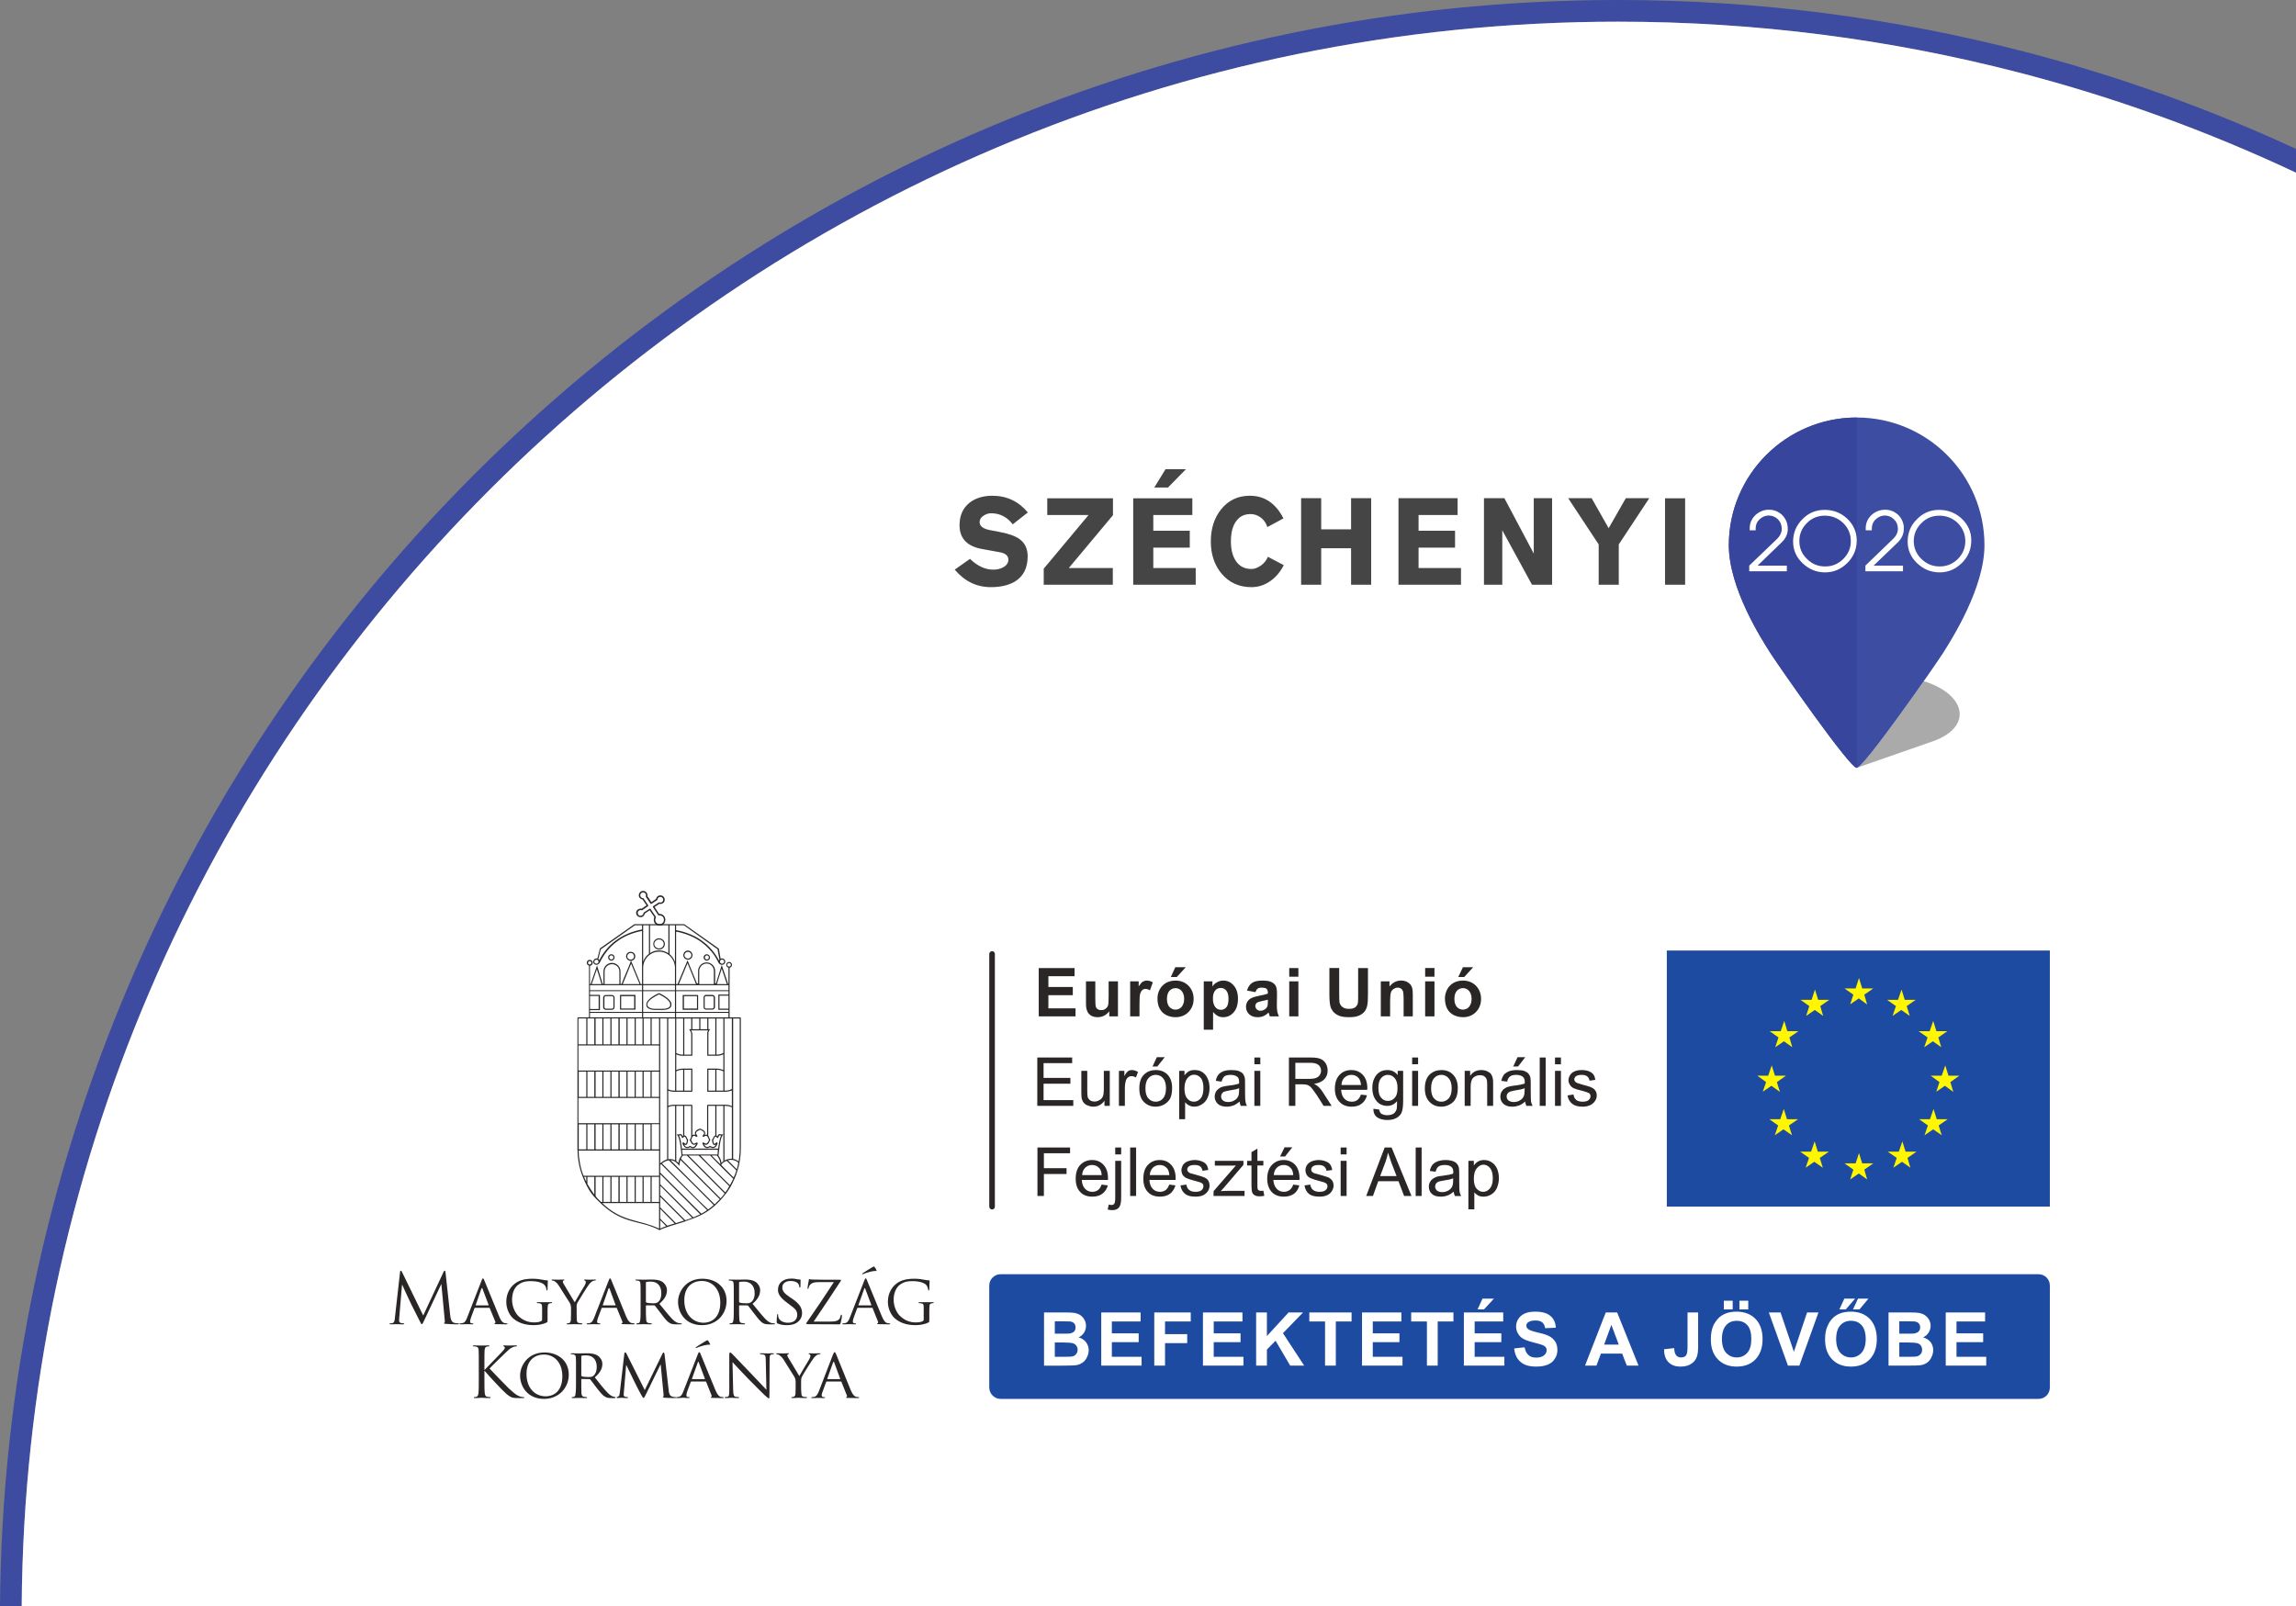
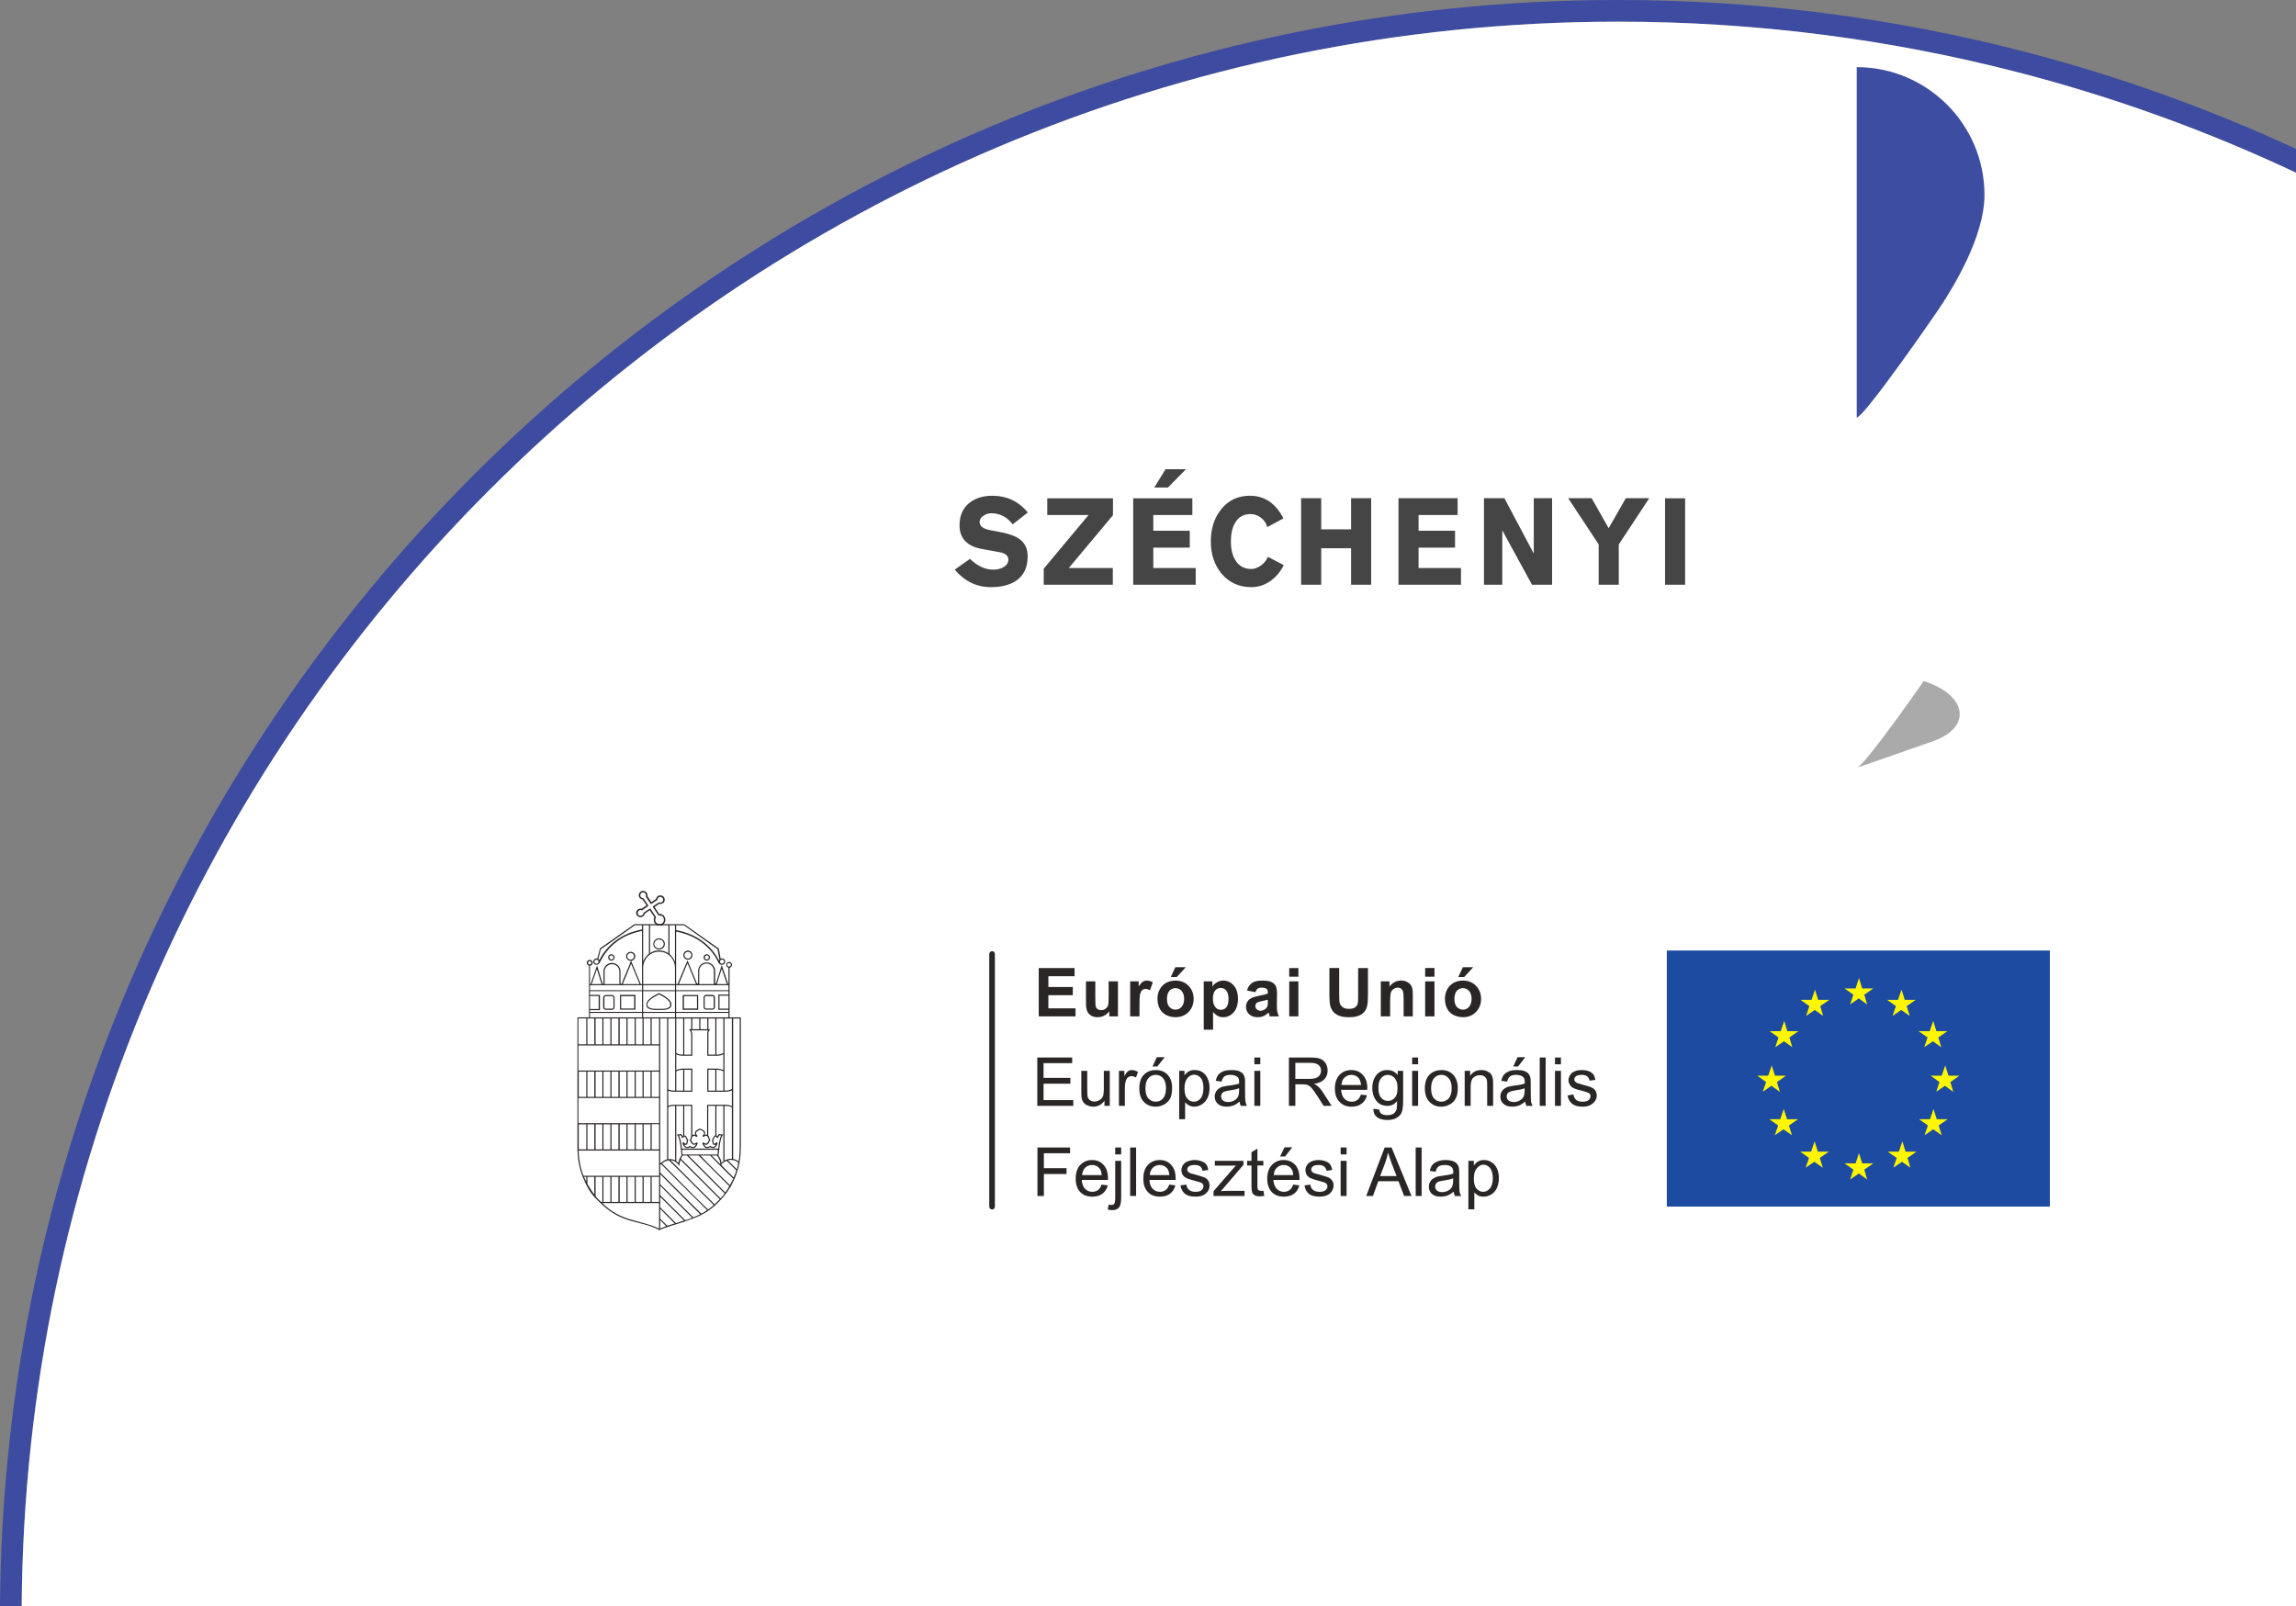
<svg xmlns="http://www.w3.org/2000/svg" version="1.1" width="100%" height="100%" viewBox="0 0 14290 10000" fill-rule="evenodd" preserveAspectRatio="xMaxYMin meet">
  <rect x="0" y="0" width="14290" height="10000" fill="#808080" stroke="none" />
  <g id="fullLogo">
    <path style="fill: #3D4BA0" d="M10071 135c-2739,0 -5224,1114 -7023,2913 -1784,1783 -2895,4240 -2913,6952l-135 0c19,-2749 1144,-5239 2953,-7048 1824,-1823 4341,-2952 7118,-2952 872,0 1718,112 2526,321 587,152 1153,356 1693,606l0 148c-550,-259 -1128,-469 -1727,-624 -796,-206 -1631,-316 -2492,-316z" />
    <path style="fill: #FFFFFF" d="M14290 10000l0 -8925c-550,-259 -1128,-469 -1727,-624 -796,-206 -1631,-316 -2492,-316 -2739,0 -5224,1114 -7023,2913 -1784,1783 -2895,4240 -2913,6952l14155 0z" />
    <g id="szechenyi2020">
      <path style="fill: #454545" d="M5942 3546l95 -67c47,45 95,67 145,67 22,0 41,-4 59,-13 23,-12 35,-28 35,-49 0,-25 -19,-41 -57,-47l-104 -19c-95,-16 -143,-66 -143,-148 0,-61 21,-108 63,-141 36,-28 83,-43 141,-43 90,0 164,35 221,104l-94 74c-35,-46 -80,-69 -135,-69 -16,0 -32,5 -46,15 -17,10 -25,24 -25,40 0,26 23,43 70,51l47 9c58,10 101,25 129,44 36,25 53,62 53,109 0,72 -26,124 -79,157 -39,23 -89,35 -150,35 -88,0 -163,-36 -225,-109zm710 -10l274 0 0 104 -430 0 0 -100 279 -334 -257 0 0 -104 409 0 0 105 -275 329zm532 -501l70 -114 127 0 -112 114 -85 0zm258 605l-389 0 0 -538 368 0 0 104 -243 0 0 98 227 0 0 105 -227 0 0 127 264 0 0 104zm546 -413l-100 54c-8,-25 -22,-45 -41,-59 -20,-15 -41,-22 -63,-22 -37,0 -66,13 -87,40 -24,30 -36,73 -36,131 0,46 9,85 27,115 22,37 56,56 101,56 18,0 37,-7 58,-21 20,-14 35,-32 44,-55l99 52c-21,42 -50,76 -85,100 -36,25 -75,37 -116,37 -77,0 -139,-28 -187,-85 -44,-54 -66,-120 -66,-199 0,-80 21,-146 63,-199 45,-57 105,-86 180,-86 91,0 161,47 209,141zm110 413l0 -539 125 0 0 194 186 0 0 -194 125 0 0 539 -125 0 0 -227 -186 0 0 227 -125 0zm995 0l-389 0 0 -539 368 0 0 105 -243 0 0 98 227 0 0 105 -227 0 0 127 264 0 0 104zm143 0l0 -539 127 0 183 345 0 -345 114 0 0 539 -125 0 -185 -339 0 339 -114 0zm714 0l0 -251 -190 -288 146 0 106 187 107 -187 146 0 -190 288 0 251 -125 0zm413 -538l125 0 0 538 -125 0 0 -538z" />
      <path style="fill: #AAAAAA" d="M11973 4240c-146,209 -375,525 -415,539l459 -160c74,-24 128,-59 158,-103 67,-104 -24,-221 -202,-276z" />
-       <path style="fill: #3D4DA1" d="M11556 2599c-439,0 -796,356 -796,795 0,268 206,589 260,673 54,84 492,713 536,713l0 0 0 0c44,0 482,-629 536,-713 53,-84 259,-405 259,-673 0,-439 -357,-795 -795,-795z" />
-       <path style="fill: #37459D" d="M10760 3394c0,268 206,589 260,673l0 0c54,84 492,713 536,713l0 0 0 0 0 -2181c-439,0 -796,356 -796,795z" />
+       <path style="fill: #3D4DA1" d="M11556 2599l0 0 0 0c44,0 482,-629 536,-713 53,-84 259,-405 259,-673 0,-439 -357,-795 -795,-795z" />
      <path style="fill: #FFFFFF" d="M11126 3278c0,5 1,10 1,15 0,31 -13,60 -40,85l-148 143 182 0 0 35 -234 0 0 -35 173 -166c21,-21 31,-44 29,-69 -1,-21 -9,-39 -24,-54 -16,-15 -34,-22 -56,-23 -22,0 -41,8 -58,24 -16,15 -24,34 -24,56l0 12 -37 0 0 -12c0,-33 12,-60 36,-83 24,-22 52,-33 84,-33 31,0 57,11 79,30 21,20 34,45 37,75zm393 89c0,-44 -16,-81 -48,-112 -32,-30 -70,-45 -114,-45 -43,0 -81,15 -112,47 -31,31 -46,68 -46,111 0,43 15,80 47,111 31,31 68,47 112,47 44,1 82,-15 114,-46 32,-32 48,-69 47,-113zm37 -3c0,55 -19,101 -58,140 -39,39 -85,59 -139,59 -54,0 -100,-19 -140,-57 -39,-37 -59,-82 -59,-135 0,-54 20,-101 58,-139 38,-39 84,-58 138,-58 55,0 101,18 140,54 40,38 60,83 60,136zm293 -86c0,5 0,10 0,15 0,31 -13,60 -39,85l-149 143 183 0 0 35 -234 0 0 -35 172 -166c22,-21 32,-44 30,-69 -1,-21 -9,-39 -25,-54 -15,-15 -33,-22 -55,-23 -22,0 -41,8 -58,24 -16,15 -24,34 -24,56l0 12 -38 0 0 -12c0,-33 12,-60 36,-83 24,-22 53,-33 85,-33 31,0 57,11 79,30 21,20 34,45 37,75zm383 89c-1,-44 -17,-81 -48,-112 -32,-30 -70,-45 -114,-45 -43,0 -81,15 -112,47 -31,31 -47,68 -47,111 0,43 16,80 47,111 32,31 69,47 112,47 45,1 83,-15 115,-46 32,-32 47,-69 47,-113zm37 -3c0,55 -19,101 -58,140 -39,39 -85,59 -139,59 -54,0 -100,-19 -140,-57 -39,-37 -59,-82 -59,-135 0,-54 19,-101 58,-139 38,-39 84,-58 138,-58 54,0 101,18 140,54 40,38 60,83 60,136z" />
    </g>
    <g id="mo_kormanya" style="fill: #2A2626">
      <path d="M4302 6340l0 67 -13 0c6,9 11,17 13,28l0 130c-14,0 -29,0 -43,0l0 -225c14,0 29,0 43,0zm-53 -54l96 0 0 -92 -96 0 0 92zm8 -526l209 149c1,3 11,58 12,65 -1,1 -2,3 -3,5 -26,-49 -59,-88 -100,-118 -43,-33 -96,-56 -157,-69 -3,0 -7,-1 -10,-2l0 -30 49 0zm228 208l-11 -63 -214 -151 -2 -1 -309 0 -2 1 -213 150 0 1 -16 62c-2,0 -4,-1 -6,-1 -10,0 -20,10 -20,21 0,11 10,19 20,19 14,0 20,-14 20,-12 27,-55 61,-98 104,-130 43,-34 97,-57 160,-69l0 331 -8 0 -60 -145c14,-1 26,-13 26,-28 0,-16 -13,-28 -29,-28 -15,0 -28,12 -28,28 0,15 13,28 28,28l2 0c-17,48 -41,96 -58,144l-7 0 0 -78c0,-29 -24,-53 -53,-53 -30,0 -53,24 -53,53 0,0 0,72 0,78l-5 0c-2,-5 -35,-115 -35,-115l-40 116 -4 0 0 -114c10,-1 17,-9 17,-19 0,-10 -8,-18 -19,-18 -10,0 -18,8 -18,18 0,9 6,16 14,18l0 322 -68 0c-2,0 -4,2 -4,5 0,272 0,544 0,816 1,57 10,111 30,164 42,107 71,131 125,182 133,122 237,95 355,157 2,1 4,-1 6,-2 27,-14 112,-38 150,-50 1,0 6,-3 6,-3 74,-25 124,-45 182,-96l0 0c24,-21 48,-47 67,-72 2,1 33,-48 33,-48 16,-31 32,-63 41,-96 15,-44 22,-96 22,-143l0 -809c0,-3 -2,-5 -5,-5l-65 0 0 -309c8,-2 15,-9 15,-18 0,-10 -9,-18 -18,-18 -10,0 -18,8 -18,18 0,8 6,16 14,18l0 102 -2 0 -40 -119c0,0 -35,110 -36,115l-5 0 0 -78c0,-29 -24,-53 -53,-53 -29,0 -53,24 -53,53l0 78 -7 0c-2,-4 -59,-144 -59,-144l-62 148 -9 0 0 -326c3,0 6,1 10,1 59,13 110,35 152,67 44,34 77,73 101,123 5,10 13,15 23,15 11,0 20,-9 20,-20 0,-11 -9,-20 -20,-20 -3,0 -6,1 -9,2zm-813 365l0 -28 324 0 0 28 -324 0zm331 0l0 -28 198 0 0 28 -198 0zm205 0l0 -28 326 0 0 28 -326 0zm-484 -363c2,-7 15,-58 15,-60 3,-2 209,-148 212,-150l45 0 0 26c-65,12 -120,36 -166,71 -41,31 -74,70 -100,120 -1,-3 -3,-5 -6,-7zm279 -210l36 0 0 177c-16,13 -29,29 -36,49l0 -226zm43 0l114 0 0 174c-17,-11 -37,-18 -58,-18 -21,0 -40,6 -56,17l0 -173zm121 0l34 0 0 229c-6,-20 -19,-37 -34,-50l0 -179zm171 518l-81 0 0 -77 81 0 0 77zm-657 -285c0,6 -5,11 -11,11 -6,0 -10,-5 -10,-11 0,-5 4,-10 10,-10 6,0 11,4 11,10zm223 -40c0,-12 10,-21 22,-21 11,0 20,9 20,21 0,28 -42,27 -42,0zm-205 34c0,-17 26,-18 26,0 0,16 -26,16 -26,0zm795 12c-7,0 -13,-6 -13,-13 0,-7 6,-13 13,-13 7,0 13,6 13,13 0,7 -6,13 -13,13zm40 300l-326 0 0 -129 326 0 0 21 -60 0 -3 0 0 95 63 0 0 13zm-333 0l-198 0 0 -129 198 0 0 129zm-205 0l-324 0 0 -11 62 0 0 -95 -62 0 0 -23 324 0 0 129zm538 -135l-326 0 0 -31 326 0 0 31zm-333 0l-198 0 0 -31 198 0 0 31zm-205 0l-324 0 0 -31c108,0 218,0 324,0l0 31zm-226 122l39 0c9,0 16,-7 16,-16l0 -60c0,-9 -7,-16 -16,-16l-39 0c-8,0 -16,7 -16,16l0 60c0,9 8,16 16,16zm39 -7l-39 0c-5,0 -8,-5 -8,-9l0 -60c0,-5 3,-9 8,-9l39 0c5,0 9,4 9,9l0 60c0,4 -4,9 -9,9zm-137 -79l54 0 0 81 -54 0 0 -81zm283 85l0 -92 -4 0 -92 0 0 92 96 0zm-8 -7l-81 0 0 -77 81 0 0 77zm56 -152l0 -103c1,-55 45,-99 99,-99 54,0 98,44 99,99l0 103 -198 0zm-320 0c6,-16 27,-78 32,-93 4,14 23,74 29,93l-61 0zm80 0l0 -79c0,-25 21,-45 46,-45 25,0 46,20 46,45l0 79 -92 0zm113 0c10,-25 47,-115 52,-127 5,12 42,100 53,127l-105 0zm224 57c-3,1 -79,34 -77,71 0,-1 -2,8 5,17 10,11 28,16 56,16l36 0c26,0 43,-5 53,-15 7,-9 6,-19 6,-19 1,-36 -72,-69 -75,-70 -1,0 -3,0 -4,0zm-16 97c-31,1 -45,-7 -50,-14 -6,-5 -5,-11 -5,-12 -1,-31 66,-60 73,-64 7,4 71,33 69,63 1,2 1,8 -4,14 -5,6 -18,14 -47,13l-36 0zm350 -2l-40 0c-4,0 -8,-4 -8,-9l0 -60c0,-5 4,-8 8,-8l40 0c4,0 8,3 8,8l0 60c0,5 -4,9 -8,9zm-40 7l40 0c8,0 16,-7 16,-16l0 -60c0,-8 -8,-16 -16,-16l-40 0c-8,0 -15,8 -15,16l0 60c0,9 7,16 15,16zm140 -6l-56 0 0 -81 56 0 0 81zm4 -262c-7,0 -12,-5 -12,-11 0,-6 5,-11 12,-11 6,0 11,5 11,11 0,6 -5,11 -11,11zm-14 109l-62 0c4,-15 25,-81 30,-96l32 96zm-81 0l-91 0 0 -82c0,-25 21,-46 46,-46 25,0 45,21 45,46l0 82zm-111 0l-107 0 54 -130c5,13 46,111 53,130zm-50 -152c15,0 28,-13 28,-28 0,-16 -13,-29 -29,-29 -15,1 -28,13 -28,29 0,15 13,28 29,28zm-22 -28c0,-12 10,-21 22,-21 11,0 21,9 21,21 0,11 -10,21 -21,21 -12,0 -22,-10 -22,-21zm-122 -70c0,-20 -17,-35 -36,-35 -20,0 -36,16 -36,35 0,19 16,35 36,35 19,0 36,-15 36,-35zm-36 28c-16,0 -30,-13 -30,-28 0,-15 14,-28 30,-28 15,0 29,12 29,28 0,16 -14,28 -29,28zm297 76c11,0 20,-9 20,-20 0,-11 -9,-19 -20,-20 -11,0 -20,9 -20,20 0,11 9,20 20,20zm0 -7c-7,0 -12,-6 -12,-13 0,-7 6,-13 12,-13 7,0 13,6 13,13 0,7 -6,13 -13,13zm-594 0c-7,0 -13,-6 -13,-13 0,-7 6,-13 13,-13 7,0 13,6 13,13 0,7 -6,13 -13,13zm0 7c11,0 20,-9 20,-20 0,-11 -9,-20 -20,-20 -12,0 -20,9 -20,20 0,11 8,20 20,20zm497 1094l0 -190 -43 0 0 184c3,0 6,1 8,3 5,3 7,8 8,11 2,6 3,8 8,12 -1,8 -3,25 -8,30 -5,4 -12,5 -17,0 3,7 5,11 13,15 9,3 15,-1 22,-5 1,-1 2,-1 2,-1 1,0 2,0 3,1 17,13 26,4 35,-12 -5,2 -9,4 -13,4 -5,0 -10,-2 -15,-7 -3,-4 -10,-18 -13,-24 7,-5 8,-14 10,-21zm-50 -3l0 -187 -43 0 0 344c6,4 10,8 14,11 1,-17 8,-33 19,-46 -3,-30 -10,-107 -25,-125l-5 -7c3,0 11,1 10,1 7,0 13,-6 20,0 2,2 5,6 6,10 0,0 0,1 1,2 1,-1 2,-2 3,-3zm-143 577l0 -53 37 38c-15,6 -27,10 -37,15zm0 -62l0 -61c17,18 71,72 90,91l-45 14c-4,-2 -44,-43 -44,-43 0,0 -1,-1 -1,-1zm0 -70l0 -66 148 148c-17,6 -33,11 -50,16 -32,-32 -64,-65 -97,-97 0,0 -1,-1 -1,-1zm0 -75l0 -60c26,27 191,191 199,200 -5,3 -36,12 -43,15l-155 -155c0,0 -1,0 -1,0zm0 -69l0 -63c83,83 166,167 249,250 -12,6 -29,13 -43,19 -68,-69 -137,-137 -205,-205 0,-1 -1,-1 -1,-1zm0 -72l0 -51 1 1 5 -3c95,95 190,192 286,286 -11,8 -24,16 -36,22 -85,-85 -170,-170 -254,-254 -1,-1 -1,-1 -2,-1zm0 -58l0 -30 0 0 0 -872 43 0 0 877c-13,4 -26,11 -39,22 -2,1 -3,2 -4,3zm-361 247c118,0 236,0 354,0l0 159c-122,-58 -230,-39 -354,-159zm258 -7l0 -156c15,0 29,0 43,0l0 156c-14,0 -28,0 -43,0zm-49 0l0 -156c14,0 28,0 42,0l0 156c-14,0 -28,0 -42,0zm-51 0l0 -156c14,0 29,0 44,0l0 156c-15,0 -30,0 -44,0zm-49 0l0 -156c14,0 28,0 42,0l0 156c-14,0 -28,0 -42,0zm-51 0l0 -156c14,0 29,0 43,0l0 156c-14,0 -29,0 -43,0zm-50 0l0 -156c15,0 29,0 43,0l0 156c-14,0 -28,0 -43,0zm-124 -163c-19,-45 -30,-108 -31,-157 167,0 334,0 501,0l0 157c-157,0 -313,0 -470,0zm117 7l0 156 -8 0c-12,-11 -26,-24 -34,-37l0 -119c14,0 28,0 42,0zm-50 0l0 110c-14,-18 -33,-48 -43,-66l0 -44c14,0 29,0 43,0zm-50 0l0 30c-5,-10 -10,-20 -14,-30 5,0 10,0 14,0zm357 -171l0 -156c15,0 29,0 43,0l0 156c-14,0 -28,0 -43,0zm-49 0l0 -156c14,0 28,0 42,0l0 156c-14,0 -28,0 -42,0zm-51 0l0 -156c14,0 29,0 44,0l0 156c-15,0 -30,0 -44,0zm-49 0l0 -156c14,0 28,0 42,0l0 156c-14,0 -28,0 -42,0zm-51 0l0 -156c14,0 29,0 43,0l0 156c-14,0 -29,0 -43,0zm-50 0l0 -156c15,0 29,0 43,0l0 156c-14,0 -28,0 -43,0zm-49 0l0 -156c14,0 28,0 42,0l0 156c-14,0 -28,0 -42,0zm-51 0l0 -156c14,0 29,0 43,0l0 156c-14,0 -29,0 -43,0zm-54 0l0 -156c16,0 32,0 47,0l0 156c-15,0 -31,0 -47,0zm-2 -163l0 -157c167,0 335,0 502,0l0 157 -502 0zm406 -164l0 -157c15,0 29,0 43,0l0 157c-14,0 -28,0 -43,0zm-49 0l0 -157c14,0 28,0 42,0l0 157c-14,0 -28,0 -42,0zm-51 0l0 -157c14,0 29,0 44,0l0 157c-15,0 -30,0 -44,0zm-49 0l0 -157c14,0 28,0 42,0l0 157c-14,0 -28,0 -42,0zm-51 0l0 -157c14,0 29,0 43,0l0 157c-14,0 -29,0 -43,0zm-50 0l0 -157c15,0 29,0 43,0l0 157c-14,0 -28,0 -43,0zm-49 0l0 -157c14,0 28,0 42,0l0 157c-14,0 -28,0 -42,0zm-51 0l0 -157c14,0 29,0 43,0l0 157c-14,0 -29,0 -43,0zm-54 0l0 -157c16,0 32,0 47,0l0 157c-15,0 -31,0 -47,0zm-2 -164l0 -156c167,0 335,0 502,0l0 156 -502 0zm502 -163l-46 0 0 -161 46 0 0 161zm0 170l0 157 -46 0 0 -157 46 0zm0 327l0 157 -46 0 0 -157 46 0zm0 328l0 156 -46 0 0 -156 46 0zm-502 -986l49 0 0 161 -49 0 0 -161zm107 0l42 0 0 161 -42 0 0 -161zm49 161l0 -161 43 0 0 161 -43 0zm-57 -161l0 161 -43 0 0 -161 43 0zm158 0l42 0 0 161 -42 0 0 -161zm49 0l44 0 0 161 -44 0 0 -161zm51 0l42 0 0 161 -42 0 0 -161zm49 0l43 0 0 161 -43 0 0 -161zm-157 0l0 161 -43 0 0 -161 43 0zm674 886c20,20 40,40 60,60 -4,15 -10,30 -17,44 -26,-26 -51,-52 -77,-78 3,-11 23,-23 34,-26zm7 -3c30,-9 52,4 65,14 -2,14 -5,28 -9,42l-56 -56zm-21 1l0 -340c13,0 36,2 46,9l0 320c-14,-1 -33,4 -46,11zm-7 5c-5,3 -9,7 -12,10 -1,-11 -5,-29 -19,-46l1 0c4,-33 10,-107 25,-125l5 -7 -10 1c-8,0 -12,-6 -20,0 -5,5 -4,8 -7,12 -2,-2 -4,-4 -6,-5l0 -185 43 0 0 345zm-40 -36c12,13 22,37 22,55 -19,-19 -36,-36 -55,-55l33 0zm102 145l-9 17 -12 23c-59,-60 -126,-123 -184,-185l61 0c47,49 95,97 144,145zm-25 46c-7,14 -15,26 -25,39 -76,-77 -152,-153 -229,-230l63 0c64,64 128,127 191,191zm-91 113c-92,-92 -184,-183 -275,-275 26,2 41,17 56,36l0 -11c0,0 1,-12 6,-27 82,82 163,163 245,245 -11,11 -21,21 -32,32zm37 -37l-247 -247c3,-7 7,-14 12,-20l25 0c78,79 157,157 235,236 0,2 -22,28 -25,31zm-365 -218c15,-11 29,-18 43,-19 94,92 186,185 279,278 -11,11 -23,20 -35,28 -96,-91 -193,-193 -287,-287zm39 -26l0 -324c17,-8 25,-8 43,-8l0 339c-16,-8 -27,-9 -43,-7zm438 14c-9,-7 -20,-13 -34,-16l0 -874 41 0 0 807c0,28 -2,55 -7,83zm-349 -43c-1,-10 -2,-20 -3,-30 75,0 148,0 223,0 0,11 -2,19 -2,30 -73,0 -145,0 -218,0zm109 -162c-8,3 -20,8 -26,15 -6,6 -8,17 -3,25 -7,-3 -13,-3 -19,1l0 -185c0,-2 -2,-4 -5,-4l-108 0c-14,0 -25,2 -37,7l0 -95c13,5 23,7 37,7l6 0 0 0c36,0 71,0 107,0l0 -144c-5,0 -57,0 -57,0 -15,0 -30,3 -43,9l0 -98c13,7 27,9 42,9 19,0 39,0 58,0l0 -138c-1,-7 -4,-14 -8,-20 36,0 71,0 106,0 -2,4 -4,8 -5,13l0 145c19,0 38,0 57,0 15,0 29,-2 43,-9l0 98c-14,-6 -28,-9 -43,-9 -19,0 -38,0 -57,0l0 144c37,0 74,0 111,0 17,0 32,-4 42,-8l0 98c-13,-7 -27,-9 -42,-9 -36,0 -71,0 -106,0 -3,0 -6,2 -6,4l0 183c-5,-2 -10,-1 -15,1 1,-3 3,-8 3,-11 0,-17 -19,-23 -32,-29zm25 29l0 2c-1,4 -3,8 -8,12 -2,1 -1,5 0,7 2,2 5,3 7,1 8,-7 16,-9 23,0 3,4 5,14 9,20 -2,4 -7,16 -11,18 -6,9 -15,3 -22,-1 -3,-4 -10,0 -8,6 9,23 23,36 47,22 24,13 40,1 47,-23 2,-6 -6,-10 -10,-5 -2,5 -8,9 -13,5 -2,-2 -4,-17 -4,-21 3,-4 5,-9 6,-12 2,-4 5,-12 11,-9 5,0 4,8 10,8 7,-1 5,-11 11,-16 3,-2 7,0 11,0 -9,18 -14,50 -18,82 -76,0 -150,0 -226,0 -3,-31 -9,-64 -18,-82 3,0 9,-2 11,0 4,2 5,7 6,11 0,3 2,5 4,5 2,0 5,-1 6,-3 1,-2 3,-5 5,-5 2,0 4,-1 5,1 3,2 4,4 6,8 1,3 3,8 6,12 0,4 -2,19 -5,21 -4,4 -10,-1 -13,-5 -4,-5 -11,0 -10,5 4,10 10,23 22,27 8,3 18,1 26,-4 23,15 39,0 47,-22 2,-4 -3,-10 -8,-6 -6,3 -10,6 -14,6 -11,0 -14,-16 -19,-23 4,-6 6,-17 9,-20 7,-9 14,-7 22,0 2,2 5,1 7,-1 2,-2 2,-6 0,-7 -8,-8 -9,-16 -3,-24 6,-4 14,-8 21,-12 9,5 25,10 25,22zm70 14c-7,2 -10,8 -13,14 -2,5 -3,10 -8,12 1,8 3,25 8,30 6,5 11,4 17,0 -10,19 -18,19 -37,9l-2 1c-17,12 -28,4 -36,-12 10,6 19,7 27,-3 4,-4 10,-18 13,-24l-1 -2c-7,-7 -6,-18 -12,-24l0 -185 44 0 0 184zm57 -279l0 -449c15,0 31,0 46,0l0 439c-18,9 -26,10 -46,10zm-7 -120c0,40 0,80 0,120 -15,0 -29,0 -43,0l0 -130c13,0 31,3 43,10zm-93 120l0 -130c15,0 29,0 43,0l0 130c-14,0 -28,0 -43,0zm-157 -130l0 130c-15,0 -29,0 -43,0l0 -120c12,-7 28,-10 43,-10zm7 130l0 -130c14,0 28,0 43,0l0 130c-15,0 -29,0 -43,0zm-50 -234l0 -215c14,0 28,0 43,0l0 225c-17,0 -29,-2 -43,-10zm250 10l0 -225c14,0 28,0 43,0l0 215c-15,7 -27,10 -43,10zm-50 0l0 -137c2,-6 4,-11 7,-16l4 -5 -11 0 0 -67c15,0 29,0 43,0l0 225c-14,0 -28,0 -43,0zm-100 -158l0 -67c14,0 29,0 43,0l0 67c-14,0 -29,0 -43,0zm50 0l0 -67c14,0 29,0 43,0l0 67c-14,0 -29,0 -43,0zm-157 150l0 110 0 122c-20,0 -26,-1 -43,-8l0 -441 43 0 0 217z" />
      <path d="M4055 5626l35 -23c1,-1 2,-2 2,-4 1,-9 8,-16 17,-16 5,0 10,1 13,5 8,6 7,18 1,25 -5,5 -9,6 -16,5 -3,-1 -3,-1 -7,0l-35 23c-2,2 -2,4 -1,6l33 50c1,1 2,2 5,1 0,0 30,-1 30,27 1,16 -11,27 -26,28 -15,0 -28,-11 -28,-27 1,-7 1,-8 4,-15 1,-1 1,-3 0,-4l-31 -46 -2 -3c-2,-2 -4,-3 -6,-1l-37 24c0,0 -1,2 -1,4 -2,14 -20,21 -31,11 -10,-12 -4,-30 13,-31 3,0 6,2 10,1l36 -25c2,-2 2,-4 1,-6l-29 -43c0,-1 -2,-1 -3,-1 -15,0 -23,-20 -12,-31 7,-7 18,-7 25,0 6,5 6,11 5,19 0,1 0,2 0,4l30 44c2,0 3,0 5,-1zm-4 51c8,12 21,31 22,32 -3,7 -4,8 -4,17 1,25 17,35 37,36 21,1 35,-17 35,-38 -1,-20 -16,-35 -37,-35l-2 0c-2,-3 -25,-38 -28,-43 5,-3 28,-18 30,-20 2,1 4,1 6,1 8,0 14,-3 20,-8 10,-10 9,-28 -1,-38 -17,-15 -42,-6 -46,15 -1,1 -25,17 -29,20 -8,-11 -16,-27 -25,-37 1,-1 1,-5 1,-7 -2,-24 -30,-35 -47,-18 -9,11 -10,27 0,37 5,5 10,7 16,8 1,2 22,33 25,37 -5,3 -29,20 -31,21 -2,-1 -5,-1 -7,-1 -15,1 -27,12 -27,27 2,31 46,38 54,4 2,-1 26,-18 31,-21l7 11z" />
-       <path d="M2802 8188c2,16 5,40 23,46 13,4 24,4 29,4 2,0 3,0 3,2 0,3 -4,4 -9,4 -10,0 -56,-1 -73,-3 -9,-1 -12,-2 -12,-4 0,-2 1,-3 3,-3 3,0 3,-8 2,-16l-21 -224 -1 0 -106 226c-9,19 -11,23 -15,23 -3,0 -5,-4 -13,-20 -11,-21 -49,-96 -51,-101 -4,-7 -52,-111 -57,-123l-2 0 -17 201c-1,7 -1,15 -1,22 0,7 5,12 12,14 7,1 14,2 16,2 2,0 4,1 4,2 0,3 -3,4 -8,4 -16,0 -37,-1 -41,-1 -3,0 -24,1 -36,1 -4,0 -7,-1 -7,-4 0,-1 2,-2 4,-2 3,0 6,0 13,-1 14,-3 16,-20 17,-36l32 -283c0,-5 2,-8 4,-8 3,0 5,2 7,6l133 273 127 -272c2,-4 4,-7 7,-7 3,0 4,3 5,12l29 266zm195 -216c5,-12 6,-14 9,-14 4,0 5,5 9,14 7,15 68,167 92,223 13,33 24,38 32,41 6,1 11,2 15,2 2,0 5,1 5,3 0,2 -4,3 -9,3 -5,0 -33,0 -60,-1 -7,0 -13,0 -13,-3 0,-1 0,-1 2,-2 2,-1 6,-4 4,-10l-35 -85c0,-1 -1,-2 -3,-2l-88 0c-2,0 -3,1 -4,3l-22 59c-3,9 -5,18 -5,25 0,7 6,10 13,10l3 0c3,0 4,1 4,3 0,2 -2,3 -6,3 -9,0 -30,-1 -34,-1 -4,0 -23,1 -39,1 -4,0 -7,-1 -7,-3 0,-2 2,-3 4,-3 2,0 8,-1 11,-1 17,-2 25,-15 32,-34l90 -231zm42 154c2,0 2,-1 2,-3l-38 -101c-2,-5 -4,-5 -7,0l-35 101c-1,2 0,3 1,3l77 0zm335 24c0,-30 -1,-34 -17,-37 -3,-1 -9,-1 -13,-1 -1,0 -3,-2 -3,-3 0,-3 2,-3 6,-3 18,0 43,0 45,0 2,0 26,0 38,0 4,0 6,0 6,3 0,1 -2,3 -3,3 -3,0 -5,0 -10,1 -10,1 -13,7 -14,20 -1,12 -1,22 -1,38l0 41c0,17 0,18 -5,20 -24,13 -59,17 -81,17 -29,0 -83,-4 -126,-40 -23,-19 -45,-59 -45,-105 0,-59 30,-100 64,-121 34,-21 72,-23 101,-23 24,0 51,4 59,6 7,2 21,4 30,4 4,0 5,1 5,3 0,5 -2,15 -2,52 0,6 -2,8 -4,8 -2,0 -3,-2 -3,-6 0,-4 -2,-15 -9,-24 -9,-14 -38,-28 -88,-28 -23,0 -50,1 -79,23 -23,17 -38,50 -38,93 0,52 27,90 40,102 30,28 63,39 98,39 13,0 31,-2 41,-7 5,-3 8,-4 8,-11l0 -64zm180 -2c0,-20 -3,-27 -8,-38 -4,-5 -55,-87 -68,-107 -9,-14 -18,-22 -25,-27 -6,-3 -13,-5 -16,-5 -3,0 -4,-2 -4,-3 0,-2 1,-3 4,-3 8,0 36,1 38,1 3,0 19,-1 33,-1 5,0 5,1 5,3 0,1 -2,2 -6,3 -3,2 -4,4 -4,7 0,5 2,9 5,14l69 115c8,-16 56,-95 63,-107 4,-8 6,-14 6,-19 0,-5 -2,-8 -6,-10 -3,0 -5,-2 -5,-4 0,-1 2,-2 6,-2 10,0 23,1 26,1 3,0 30,-1 37,-1 3,0 5,1 5,2 0,2 -2,4 -5,4 -4,0 -11,1 -17,5 -8,4 -11,8 -20,18 -12,15 -66,102 -74,117 -6,13 -4,25 -4,37l0 32c0,6 0,21 1,37 1,11 3,17 15,19 5,1 13,2 17,2 2,0 3,2 3,3 0,2 -2,3 -6,3 -21,0 -46,-1 -48,-1 -2,0 -26,1 -38,1 -4,0 -6,-1 -6,-3 0,-1 1,-3 3,-3 4,0 8,-1 12,-2 7,-2 10,-8 11,-19 1,-16 1,-31 1,-37l0 -32zm234 -176c4,-12 6,-14 9,-14 4,0 5,5 9,14 7,15 68,167 91,223 14,33 25,38 33,41 6,1 11,2 15,2 2,0 5,1 5,3 0,2 -4,3 -9,3 -5,0 -34,0 -60,-1 -7,0 -14,0 -14,-3 0,-1 1,-1 3,-2 2,-1 6,-4 4,-10l-35 -85c-1,-1 -1,-2 -3,-2l-88 0c-2,0 -3,1 -4,3l-22 59c-3,9 -6,18 -6,25 0,7 7,10 13,10l4 0c3,0 4,1 4,3 0,2 -2,3 -6,3 -9,0 -30,-1 -34,-1 -4,0 -23,1 -39,1 -4,0 -7,-1 -7,-3 0,-2 2,-3 3,-3 3,0 9,-1 12,-1 17,-2 24,-15 32,-34l90 -231zm42 154c2,0 2,-1 1,-3l-37 -101c-2,-5 -5,-5 -7,0l-35 101c-1,2 0,3 1,3l77 0zm157 -54c0,-58 0,-68 -1,-80 -1,-12 -3,-18 -15,-20 -3,-1 -10,-1 -13,-1 -2,0 -3,-2 -3,-3 0,-2 1,-3 6,-3 17,0 43,1 45,1 4,0 36,-1 48,-1 24,0 51,2 71,16 9,7 26,25 26,50 0,28 -11,54 -47,85 32,39 58,72 80,95 21,21 33,24 43,26 7,1 11,1 13,1 2,0 4,2 4,3 0,2 -3,3 -9,3l-24 0c-22,0 -32,-2 -41,-7 -17,-9 -31,-27 -52,-55 -16,-20 -33,-44 -41,-53 -2,-2 -3,-3 -6,-3l-48 0c-2,0 -3,0 -3,3l0 8c0,36 0,64 2,80 1,10 3,17 15,19 5,1 14,2 17,2 3,0 3,2 3,3 0,2 -2,3 -6,3 -21,0 -45,-1 -47,-1 0,0 -26,1 -38,1 -4,0 -6,-1 -6,-3 0,-1 1,-3 3,-3 4,0 9,-1 12,-2 7,-2 8,-9 10,-19 2,-16 2,-45 2,-80l0 -65zm33 31c0,2 1,3 3,5 5,3 25,5 42,5 9,0 19,0 28,-6 14,-9 23,-28 23,-57 0,-46 -25,-72 -65,-72 -12,0 -24,1 -28,2 -2,1 -3,2 -3,4l0 119zm351 -143c86,0 151,52 151,138 0,83 -61,151 -153,151 -105,0 -149,-79 -149,-145 0,-60 46,-144 151,-144zm9 274c34,0 103,-19 103,-125 0,-89 -54,-135 -114,-135 -64,0 -110,40 -110,120 0,86 52,140 121,140zm187 -162c0,-58 0,-68 -1,-80 -1,-12 -3,-18 -15,-20 -3,-1 -10,-1 -13,-1 -2,0 -3,-2 -3,-3 0,-2 1,-3 6,-3 17,0 43,1 45,1 4,0 36,-1 48,-1 24,0 51,2 71,16 9,7 26,25 26,50 0,28 -11,54 -47,85 32,39 58,72 80,95 21,21 33,24 43,26 7,1 11,1 13,1 2,0 4,2 4,3 0,2 -3,3 -10,3l-23 0c-22,0 -32,-2 -41,-7 -17,-9 -30,-27 -52,-55 -16,-20 -33,-44 -41,-53 -2,-2 -3,-3 -6,-3l-48 0c-2,0 -3,0 -3,3l0 8c0,36 0,64 2,80 1,10 3,17 15,19 5,1 14,2 17,2 3,0 3,2 3,3 0,2 -2,3 -6,3 -21,0 -45,-1 -47,-1 0,0 -26,1 -38,1 -4,0 -6,-1 -6,-3 0,-1 1,-3 3,-3 4,0 9,-1 12,-2 7,-2 8,-9 10,-19 2,-16 2,-45 2,-80l0 -65zm33 31c0,2 1,3 3,5 5,3 25,5 42,5 9,0 19,0 28,-6 14,-9 24,-28 24,-57 0,-46 -26,-72 -66,-72 -12,0 -24,1 -28,2 -2,1 -3,2 -3,4l0 119zm240 136c-5,-3 -6,-4 -6,-14 0,-18 2,-33 3,-39 0,-4 1,-6 3,-6 2,0 3,1 3,4 0,3 0,8 1,14 7,26 35,36 61,36 38,0 57,-21 57,-49 0,-27 -14,-39 -48,-64l-17 -13c-42,-31 -55,-54 -55,-79 0,-44 34,-70 84,-70 16,0 31,3 40,5 7,1 10,1 13,1 3,0 4,1 4,3 0,2 -1,14 -1,39 0,6 -1,8 -3,8 -3,0 -4,-1 -4,-4 0,-5 -3,-15 -6,-19 -2,-4 -15,-18 -49,-18 -28,0 -51,14 -51,40 0,23 12,37 50,63l11 7c46,32 62,57 62,89 0,22 -8,45 -36,63 -16,10 -40,13 -60,13 -18,0 -40,-3 -56,-10zm325 -12c40,0 51,-7 60,-17 3,-5 6,-15 7,-20 1,-4 2,-6 5,-6 2,0 3,1 3,8 0,12 -6,34 -8,43 -2,9 -3,9 -11,9 -64,0 -129,-1 -196,-1 -4,0 -7,-1 -7,-3 0,-2 1,-5 6,-12 57,-82 113,-165 166,-247l-81 0c-19,0 -42,0 -54,7 -14,6 -21,20 -22,29 -1,5 -3,6 -5,6 -2,0 -2,-2 -2,-5 0,-4 5,-37 8,-49 0,-5 1,-7 3,-7 4,0 6,3 16,3 37,1 55,1 67,1l107 0c5,0 7,1 7,3 0,2 0,4 -2,6 -55,85 -111,168 -168,252l101 0zm214 -255c5,-12 6,-14 9,-14 4,0 5,5 9,14 7,15 68,167 92,223 14,33 24,38 32,41 6,1 12,2 15,2 3,0 5,1 5,3 0,2 -4,3 -8,3 -6,0 -34,0 -61,-1 -7,0 -13,0 -13,-3 0,-1 1,-1 2,-2 3,-1 6,-4 4,-10l-34 -85c-1,-1 -2,-2 -4,-2l-88 0c-2,0 -3,1 -4,3l-22 59c-3,9 -5,18 -5,25 0,7 6,10 13,10l3 0c3,0 4,1 4,3 0,2 -2,3 -6,3 -9,0 -29,-1 -34,-1 -4,0 -23,1 -38,1 -5,0 -8,-1 -8,-3 0,-2 2,-3 4,-3 2,0 8,-1 11,-1 17,-2 25,-15 32,-34l90 -231zm42 154c2,0 2,-1 2,-3l-38 -101c-2,-5 -4,-5 -6,0l-36 101c-1,2 0,3 1,3l77 0zm34 -219c2,4 0,5 -1,5 -2,0 -6,-1 -13,0 -22,2 -52,12 -66,18 -3,2 -6,2 -7,2 -1,0 -2,0 -2,-2 0,-1 1,-2 3,-4 16,-11 56,-35 59,-37 7,-4 10,-5 12,-5 1,0 2,1 4,4 4,4 7,10 11,19zm294 243c0,-30 0,-34 -16,-37 -3,-1 -10,-1 -13,-1 -1,0 -3,-2 -3,-3 0,-3 2,-3 6,-3 17,0 43,0 45,0 2,0 26,0 37,0 5,0 6,0 6,3 0,1 -1,3 -3,3 -2,0 -5,0 -9,1 -10,1 -14,7 -14,20 -1,12 -1,22 -1,38l0 41c0,17 0,18 -5,20 -24,13 -59,17 -81,17 -29,0 -84,-4 -126,-40 -23,-19 -46,-59 -46,-105 0,-59 30,-100 64,-121 35,-21 73,-23 102,-23 24,0 51,4 58,6 8,2 22,4 31,4 4,0 5,1 5,3 0,5 -2,15 -2,52 0,6 -2,8 -5,8 -2,0 -2,-2 -2,-6 -1,-4 -3,-15 -9,-24 -9,-14 -39,-28 -88,-28 -23,0 -51,1 -80,23 -22,17 -38,50 -38,93 0,52 27,90 41,102 30,28 62,39 97,39 14,0 32,-2 42,-7 4,-3 7,-4 7,-11l0 -64zm-2769 351c0,-68 0,-80 -1,-94 0,-15 -4,-22 -18,-25 -4,-1 -11,-1 -15,-1 -2,0 -3,-1 -3,-3 0,-2 2,-3 6,-3 20,0 46,1 48,1 4,0 29,-1 42,-1 5,0 7,1 7,3 0,2 -1,3 -3,3 -3,0 -6,0 -11,1 -12,2 -15,10 -16,25 -1,14 -1,26 -1,94l0 26 2 0c7,-9 86,-88 101,-105 12,-13 24,-24 24,-32 0,-5 -3,-7 -6,-9 -2,-1 -4,-1 -4,-3 0,-2 2,-3 5,-3 9,0 22,1 33,1 2,0 31,-1 41,-1 5,0 7,1 7,3 0,2 -1,3 -4,3 -7,0 -16,2 -25,6 -17,8 -27,19 -46,37 -11,11 -87,84 -96,95 11,13 102,106 119,123 37,33 44,40 65,49 11,5 24,6 27,6 3,0 6,1 6,2 0,2 -3,4 -10,4l-22 0c-12,0 -21,0 -30,-1 -23,-2 -34,-12 -52,-27 -20,-16 -112,-115 -133,-141l-2 0 0 43c0,42 0,76 2,94 1,13 4,22 17,24 6,1 13,2 17,2 3,0 3,1 3,2 0,2 -2,4 -6,4 -22,0 -47,-2 -50,-2 -4,0 -29,2 -42,2 -5,0 -7,-1 -7,-4 0,-1 1,-2 3,-2 4,0 10,-1 13,-2 9,-2 11,-11 13,-24 2,-18 2,-52 2,-94l0 -76zm409 -82c85,0 151,52 151,138 0,82 -62,151 -154,151 -104,0 -149,-79 -149,-145 0,-60 46,-144 152,-144zm8 273c34,0 103,-18 103,-125 0,-88 -53,-135 -114,-135 -63,0 -109,40 -109,121 0,86 51,139 120,139zm188 -161c0,-58 0,-68 -1,-80 -1,-12 -3,-18 -16,-20 -3,-1 -9,-1 -13,-1 -1,0 -3,-2 -3,-3 0,-2 2,-3 6,-3 17,0 43,1 45,1 4,0 36,-1 48,-1 24,0 51,2 71,16 10,7 27,25 27,50 0,27 -12,54 -47,84 31,39 57,73 80,96 20,21 33,24 42,25 7,2 11,2 14,2 2,0 3,2 3,3 0,2 -2,3 -9,3l-24 0c-22,0 -31,-2 -41,-8 -16,-8 -30,-26 -52,-54 -16,-20 -33,-44 -41,-54 -2,-1 -3,-2 -5,-2l-49 -1c-2,0 -2,1 -2,3l0 9c0,36 0,64 1,79 2,11 4,18 16,20 5,1 13,2 16,2 3,0 3,2 3,3 0,2 -1,3 -6,3 -20,0 -45,-1 -46,-1 -1,0 -27,1 -38,1 -4,0 -6,-1 -6,-3 0,-1 1,-3 3,-3 3,0 8,-1 11,-2 8,-2 9,-9 10,-20 3,-15 3,-44 3,-79l0 -65zm33 31c0,2 0,3 2,5 6,3 25,5 42,5 9,0 20,0 29,-6 13,-9 23,-28 23,-57 0,-46 -25,-72 -66,-72 -11,0 -23,1 -27,2 -2,1 -3,2 -3,4l0 119zm544 93c1,13 4,33 20,38 10,4 20,4 24,4 2,0 3,1 3,2 0,2 -3,4 -7,4 -9,0 -52,-1 -65,-2 -10,-1 -11,-3 -11,-4 0,-2 0,-3 2,-3 2,-1 3,-6 2,-13l-18 -187 -1 0 -92 188c-8,16 -10,20 -14,20 -3,0 -5,-4 -13,-17 -10,-18 -35,-65 -44,-85 -12,-24 -42,-86 -49,-101l-2 0 -14 166c-1,6 -1,13 -1,19 0,6 4,9 9,11 7,1 12,2 15,2 1,0 3,1 3,2 0,3 -3,4 -7,4 -14,0 -32,-2 -35,-2 -4,0 -22,2 -33,2 -3,0 -6,-1 -6,-4 0,-1 2,-2 4,-2 3,0 6,-1 11,-2 13,-2 13,-15 15,-29l28 -241c0,-4 2,-6 4,-6 3,0 6,1 8,5l115 229 111 -228c2,-4 4,-6 6,-6 3,0 5,3 6,10l26 226zm181 -224c5,-12 6,-14 9,-14 4,0 5,5 9,13 7,16 68,168 92,224 14,33 24,38 32,41 6,1 12,2 15,2 3,0 5,1 5,3 0,2 -4,3 -8,3 -6,0 -34,0 -61,-1 -7,-1 -13,-1 -13,-3 0,-1 1,-1 2,-2 3,-1 6,-4 4,-10l-34 -85c-1,-2 -2,-2 -4,-2l-88 0c-2,0 -3,1 -4,3l-22 59c-3,9 -5,18 -5,25 0,7 6,10 13,10l3 0c3,0 4,1 4,3 0,2 -2,3 -5,3 -10,0 -30,-2 -35,-2 -4,0 -23,2 -38,2 -5,0 -8,-1 -8,-3 0,-2 2,-3 4,-3 2,0 8,-1 11,-1 17,-2 25,-15 32,-34l90 -231zm42 154c2,0 2,-1 2,-3l-38 -101c-2,-6 -4,-6 -6,0l-36 101c-1,2 0,3 1,3l77 0zm34 -219c2,4 0,5 -1,5 -2,0 -6,-1 -13,0 -22,2 -52,12 -66,18 -3,1 -6,2 -7,2 -1,0 -2,-1 -2,-2 0,-2 1,-2 3,-4 16,-11 56,-35 59,-37 7,-4 10,-5 12,-5 1,0 2,1 4,4 4,4 7,10 11,19zm144 286c1,31 4,40 15,43 7,1 15,2 19,2 1,0 3,1 3,3 0,2 -3,3 -7,3 -22,0 -37,-2 -40,-2 -4,0 -20,2 -37,2 -4,0 -6,-1 -6,-3 0,-2 1,-3 3,-3 3,0 10,-1 15,-2 10,-3 11,-13 11,-46l0 -212c0,-14 2,-18 5,-18 5,0 11,7 15,11 6,6 62,65 121,126 37,39 78,83 90,95l-4 -185c0,-24 -3,-32 -14,-34 -7,-2 -16,-2 -19,-2 -3,0 -3,-2 -3,-4 0,-2 3,-2 7,-2 18,0 36,1 40,1 5,0 17,-1 33,-1 4,0 7,0 7,2 0,2 -2,4 -5,4 -1,0 -4,0 -9,1 -12,2 -13,10 -13,32l-1 216c0,24 -1,26 -3,26 -4,0 -8,-3 -29,-22 -4,-4 -59,-58 -100,-100 -44,-46 -87,-91 -98,-104l4 173zm389 -45c0,-20 -3,-27 -9,-38 -3,-5 -54,-87 -67,-107 -9,-14 -19,-22 -26,-27 -5,-3 -13,-5 -16,-5 -2,0 -3,-2 -3,-4 0,-1 1,-2 4,-2 8,0 36,1 38,1 3,0 18,-1 33,-1 4,0 5,1 5,2 0,2 -2,3 -6,4 -3,2 -5,3 -5,6 0,6 3,10 6,15l69 115c8,-16 56,-95 63,-107 4,-8 6,-14 6,-19 0,-5 -2,-8 -6,-10 -4,-1 -6,-2 -6,-4 0,-1 2,-2 6,-2 10,0 24,1 27,1 2,0 30,-1 37,-1 3,0 5,1 5,2 0,2 -2,4 -5,4 -4,0 -12,1 -18,5 -7,4 -10,8 -19,18 -12,15 -66,101 -74,117 -6,13 -5,25 -5,37l0 32c0,6 0,21 2,37 0,10 3,17 14,19 6,1 14,2 18,2 2,0 3,1 3,3 0,1 -2,3 -6,3 -22,0 -46,-2 -48,-2 -2,0 -27,2 -38,2 -4,0 -6,-1 -6,-3 0,-2 1,-3 3,-3 4,0 8,-1 11,-2 8,-2 11,-9 12,-19 1,-16 1,-31 1,-37l0 -32zm233 -176c5,-12 7,-14 10,-14 3,0 5,5 9,13 7,16 68,168 91,224 14,33 25,38 33,41 5,1 11,2 15,2 2,0 5,1 5,3 0,2 -5,3 -9,3 -6,0 -34,0 -60,-1 -8,0 -14,0 -14,-3 0,-1 1,-1 3,-2 2,-1 6,-4 3,-10l-34 -85c-1,-2 -1,-2 -3,-2l-88 0c-2,0 -3,1 -4,3l-22 59c-4,9 -6,18 -6,25 0,7 7,10 13,10l4 0c3,0 4,1 4,3 0,2 -2,3 -6,3 -9,0 -30,-1 -34,-1 -4,0 -23,1 -39,1 -5,0 -7,-1 -7,-3 0,-2 2,-3 3,-3 3,0 8,-1 12,-1 17,-2 24,-15 32,-34l89 -231zm43 154c2,0 2,-1 1,-3l-37 -101c-3,-6 -5,-6 -7,0l-36 101c0,2 0,3 2,3l77 0z" />
    </g>
    <g id="eu_erfa" style="fill: #2A2626">
      <path d="M6457 7445l0 -302 203 0 0 36 -163 0 0 93 141 0 0 36 -141 0 0 137 -40 0zm399 -71l39 5c-6,22 -18,40 -34,52 -16,12 -37,18 -62,18 -32,0 -58,-9 -76,-29 -19,-20 -28,-47 -28,-83 0,-36 9,-65 28,-85 19,-20 44,-31 74,-31 29,0 53,10 71,30 19,20 28,48 28,84 0,2 0,6 0,10l-163 0c1,24 8,42 20,55 12,13 28,19 46,19 13,0 25,-4 35,-11 9,-7 17,-18 22,-34zm-121 -59l122 0c-2,-19 -6,-33 -14,-42 -12,-14 -27,-21 -46,-21 -17,0 -31,6 -43,17 -11,11 -18,27 -19,46zm206 -129l0 -43 37 0 0 43 -37 0zm-47 343l7 -31c7,2 13,3 17,3 8,0 14,-3 17,-8 4,-5 6,-17 6,-37l0 -230 37 0 0 231c0,26 -4,45 -11,56 -9,13 -23,20 -44,20 -10,0 -20,-1 -29,-4zm140 -84l0 -302 37 0 0 302 -37 0zm243 -71l39 5c-7,22 -18,40 -34,52 -16,12 -37,18 -62,18 -32,0 -58,-9 -76,-29 -19,-20 -28,-47 -28,-83 0,-36 9,-65 28,-85 19,-20 43,-31 74,-31 29,0 53,10 71,30 19,20 28,48 28,84 0,2 0,6 0,10l-163 0c1,24 8,42 20,55 12,13 28,19 46,19 13,0 25,-4 35,-11 9,-7 17,-18 22,-34zm-121 -59l122 0c-2,-19 -6,-33 -14,-42 -12,-14 -27,-21 -46,-21 -17,0 -31,6 -43,17 -11,11 -18,27 -19,46zm191 64l37 -5c2,14 7,26 17,33 9,8 22,12 39,12 17,0 30,-3 38,-10 8,-7 12,-15 12,-25 0,-8 -3,-15 -10,-19 -6,-4 -18,-8 -38,-13 -27,-7 -46,-13 -57,-18 -10,-5 -18,-12 -24,-20 -5,-9 -8,-19 -8,-30 0,-9 3,-18 7,-27 4,-8 10,-15 18,-20 6,-5 14,-8 24,-11 10,-3 20,-5 32,-5 17,0 32,3 45,8 13,5 22,11 29,20 6,8 10,20 12,34l-36 5c-2,-12 -6,-20 -14,-27 -8,-6 -19,-9 -34,-9 -17,0 -29,3 -36,8 -7,6 -11,13 -11,20 0,5 2,9 5,13 3,4 7,7 14,10 4,1 14,4 32,9 27,7 45,13 55,17 11,5 19,11 25,20 5,8 8,19 8,32 0,12 -3,23 -10,34 -8,11 -18,20 -31,26 -14,6 -29,8 -47,8 -28,0 -49,-5 -64,-17 -15,-12 -25,-29 -29,-53zm206 66l0 -30 139 -160c-16,1 -30,1 -42,1l-89 0 0 -30 178 0 0 25 -118 138 -23 26c17,-2 33,-2 47,-2l101 0 0 32 -193 0zm310 -33l6 32c-11,2 -20,3 -28,3 -14,0 -24,-2 -31,-6 -8,-4 -13,-10 -16,-17 -3,-7 -5,-21 -5,-43l0 -126 -27 0 0 -29 27 0 0 -54 37 -22 0 76 37 0 0 29 -37 0 0 128c0,10 1,17 2,20 1,3 4,5 7,7 3,2 7,3 12,3 4,0 10,0 16,-1zm186 -38l38 5c-6,22 -17,40 -33,52 -17,12 -38,18 -63,18 -32,0 -57,-9 -76,-29 -18,-20 -28,-47 -28,-83 0,-36 10,-65 29,-85 19,-20 43,-31 73,-31 29,0 53,10 72,30 18,20 27,48 27,84 0,2 0,6 0,10l-163 0c2,24 9,42 21,55 12,13 27,19 45,19 14,0 25,-4 35,-11 10,-7 17,-18 23,-34zm-121 -59l121 0c-1,-19 -6,-33 -14,-42 -11,-14 -27,-21 -45,-21 -18,0 -32,6 -43,17 -12,11 -18,27 -19,46zm39 -116l28 -57 48 0 -45 57 -31 0zm152 180l36 -5c2,14 8,26 17,33 10,8 23,12 40,12 17,0 29,-3 38,-10 8,-7 12,-15 12,-25 0,-8 -4,-15 -11,-19 -5,-4 -18,-8 -38,-13 -27,-7 -46,-13 -56,-18 -11,-5 -19,-12 -24,-20 -5,-9 -8,-19 -8,-30 0,-9 2,-18 7,-27 4,-8 10,-15 18,-20 6,-5 13,-8 23,-11 10,-3 21,-5 32,-5 17,0 32,3 45,8 13,5 23,11 29,20 6,8 10,20 13,34l-36 5c-2,-12 -7,-20 -15,-27 -8,-6 -19,-9 -33,-9 -17,0 -29,3 -36,8 -8,6 -11,13 -11,20 0,5 1,9 4,13 3,4 8,7 14,10 4,1 15,4 33,9 26,7 44,13 55,17 10,5 18,11 24,20 6,8 9,19 9,32 0,12 -4,23 -11,34 -7,11 -17,20 -31,26 -14,6 -29,8 -46,8 -28,0 -50,-5 -65,-17 -15,-12 -24,-29 -28,-53zm225 -193l0 -43 37 0 0 43 -37 0zm0 259l0 -219 37 0 0 219 -37 0zm159 0l115 -302 43 0 124 302 -46 0 -35 -92 -126 0 -33 92 -42 0zm87 -124l102 0 -32 -83c-9,-26 -16,-47 -21,-63 -4,19 -9,39 -16,58l-33 88zm221 124l0 -302 37 0 0 302 -37 0zm236 -27c-13,11 -26,20 -39,24 -13,5 -26,7 -41,7 -24,0 -42,-5 -55,-17 -13,-12 -19,-27 -19,-45 0,-11 2,-20 7,-29 5,-9 11,-16 19,-21 8,-6 17,-10 27,-13 7,-2 18,-3 32,-5 30,-4 52,-8 66,-13 1,-5 1,-8 1,-10 0,-15 -4,-25 -11,-31 -9,-9 -23,-13 -42,-13 -17,0 -30,3 -38,9 -9,6 -15,17 -19,33l-36 -5c3,-16 9,-28 16,-38 8,-9 19,-17 33,-22 14,-5 31,-8 49,-8 19,0 34,3 46,7 11,4 20,10 25,17 6,6 10,15 12,25 1,6 2,17 2,34l0 49c0,35 1,56 2,65 2,10 5,18 10,27l-39 0c-4,-8 -6,-17 -8,-27zm-3 -83c-13,6 -33,10 -60,14 -15,2 -26,5 -32,7 -6,3 -11,7 -15,12 -3,6 -5,12 -5,18 0,10 4,18 11,25 8,6 19,10 33,10 14,0 27,-4 38,-10 11,-6 19,-14 24,-25 4,-9 6,-21 6,-37l0 -14zm95 193l0 -302 34 0 0 29c8,-11 17,-20 27,-25 10,-6 22,-9 36,-9 19,0 35,5 49,15 15,9 25,23 33,40 7,18 11,37 11,58 0,22 -5,42 -12,60 -8,18 -20,32 -35,41 -16,10 -32,14 -49,14 -12,0 -23,-2 -33,-7 -10,-6 -18,-12 -24,-20l0 106 -37 0zm34 -191c0,28 5,49 17,62 11,13 25,20 41,20 16,0 30,-7 42,-21 12,-14 18,-35 18,-64 0,-28 -6,-49 -17,-63 -12,-14 -26,-21 -41,-21 -16,0 -30,8 -42,23 -12,14 -18,36 -18,64z" />
      <path d="M6456 6884l0 -301 217 0 0 35 -178 0 0 92 167 0 0 36 -167 0 0 102 185 0 0 36 -224 0zm418 0l0 -32c-17,24 -40,37 -70,37 -12,0 -24,-3 -36,-8 -11,-5 -19,-11 -24,-18 -6,-8 -10,-17 -12,-28 -1,-7 -2,-18 -2,-34l0 -135 37 0 0 121c0,19 1,32 2,39 2,9 7,17 15,23 7,5 17,8 28,8 11,0 21,-3 31,-9 10,-5 17,-13 21,-23 4,-10 6,-24 6,-42l0 -117 37 0 0 218 -33 0zm90 0l0 -218 34 0 0 33c8,-16 16,-26 23,-31 7,-5 15,-7 24,-7 12,0 25,4 38,12l-13 34c-9,-5 -18,-8 -27,-8 -8,0 -15,2 -22,7 -6,5 -11,12 -14,21 -4,13 -6,27 -6,43l0 114 -37 0zm127 -109c0,-41 11,-71 34,-90 18,-16 41,-24 68,-24 30,0 55,9 74,29 19,20 28,47 28,82 0,28 -4,50 -12,66 -9,16 -21,28 -37,37 -16,9 -34,14 -53,14 -30,0 -55,-10 -74,-30 -19,-19 -28,-47 -28,-84zm38 0c0,28 6,49 18,62 12,14 28,21 46,21 19,0 34,-7 46,-21 12,-14 18,-35 18,-63 0,-27 -6,-48 -18,-62 -12,-14 -27,-21 -46,-21 -18,0 -34,7 -46,21 -12,14 -18,35 -18,63zm44 -136l27 -58 49 0 -46 58 -30 0zm166 328l0 -301 33 0 0 28c8,-11 17,-19 27,-25 10,-6 22,-8 37,-8 18,0 35,4 49,14 14,10 25,23 32,41 8,17 11,36 11,57 0,22 -4,42 -12,60 -8,18 -20,32 -35,41 -15,10 -31,15 -48,15 -12,0 -23,-3 -33,-8 -10,-5 -18,-12 -24,-20l0 106 -37 0zm33 -191c0,28 6,49 17,62 12,14 25,20 42,20 16,0 30,-7 42,-21 11,-13 17,-35 17,-64 0,-28 -5,-49 -17,-63 -11,-13 -25,-20 -41,-20 -16,0 -30,7 -42,22 -12,15 -18,36 -18,64zm343 81c-14,12 -27,20 -39,25 -13,4 -27,7 -41,7 -24,0 -43,-6 -56,-18 -12,-12 -19,-26 -19,-45 0,-10 3,-20 7,-29 5,-9 12,-16 20,-21 7,-6 16,-10 26,-12 7,-2 18,-4 33,-6 30,-3 52,-8 66,-13 0,-5 0,-8 0,-9 0,-15 -3,-26 -10,-32 -10,-8 -24,-13 -42,-13 -18,0 -31,3 -39,9 -8,7 -14,17 -18,33l-36 -5c3,-16 8,-28 16,-38 7,-9 18,-16 32,-22 15,-5 31,-7 50,-7 19,0 34,2 45,6 12,5 20,10 26,17 5,7 9,15 11,25 2,6 2,18 2,34l0 49c0,35 1,57 3,66 1,9 4,17 9,26l-39 0c-3,-8 -6,-17 -7,-27zm-3 -83c-13,6 -34,10 -60,14 -16,3 -26,5 -33,8 -6,2 -11,6 -14,12 -4,5 -5,11 -5,17 0,10 3,18 11,25 7,6 18,10 33,10 14,0 27,-3 38,-10 11,-6 19,-14 24,-25 4,-8 6,-21 6,-37l0 -14zm95 -149l0 -42 37 0 0 42 -37 0zm0 259l0 -218 37 0 0 218 -37 0zm215 0l0 -301 134 0c27,0 47,2 61,8 14,5 25,15 34,28 8,14 12,29 12,46 0,21 -7,39 -21,54 -14,14 -35,24 -64,28 11,5 19,10 24,15 12,10 23,24 33,40l53 82 -50 0 -40 -63c-12,-18 -22,-32 -29,-41 -8,-10 -14,-17 -20,-20 -6,-4 -12,-7 -18,-8 -5,-1 -12,-2 -23,-2l-46 0 0 134 -40 0zm40 -168l86 0c18,0 32,-2 43,-6 10,-4 18,-10 23,-18 5,-8 8,-17 8,-27 0,-14 -5,-26 -15,-35 -11,-9 -27,-14 -49,-14l-96 0 0 100zm408 98l38 4c-6,23 -17,40 -33,52 -16,13 -37,19 -63,19 -31,0 -57,-10 -75,-30 -19,-19 -29,-47 -29,-82 0,-37 10,-66 29,-86 19,-20 43,-30 73,-30 30,0 53,10 72,30 18,19 28,47 28,83 0,2 0,6 -1,10l-162 0c1,24 8,42 20,55 12,13 27,19 46,19 13,0 25,-3 34,-10 10,-7 18,-19 23,-34zm-121 -60l122 0c-2,-19 -7,-32 -14,-42 -12,-14 -27,-21 -46,-21 -17,0 -31,6 -43,17 -12,11 -18,27 -19,46zm199 148l36 5c1,11 6,19 12,25 10,6 22,10 38,10 17,0 30,-4 40,-10 9,-7 15,-17 19,-29 1,-8 2,-24 2,-48 -16,19 -36,29 -60,29 -30,0 -53,-11 -70,-33 -16,-21 -24,-47 -24,-77 0,-21 3,-41 11,-58 8,-18 18,-31 33,-41 14,-10 31,-14 50,-14 26,0 47,10 64,31l0 -26 34 0 0 188c0,34 -4,58 -10,73 -7,14 -18,25 -33,33 -15,8 -34,12 -56,12 -26,0 -47,-6 -63,-17 -16,-12 -24,-30 -23,-53zm31 -131c0,29 5,49 17,62 11,14 25,20 42,20 17,0 32,-6 43,-20 12,-12 17,-33 17,-61 0,-27 -6,-47 -17,-60 -12,-14 -26,-21 -43,-21 -17,0 -31,7 -42,20 -12,14 -17,34 -17,60zm210 -146l0 -42 37 0 0 42 -37 0zm0 259l0 -218 37 0 0 218 -37 0zm79 -109c0,-41 12,-71 34,-90 19,-16 42,-24 69,-24 30,0 54,9 73,29 19,20 29,47 29,82 0,28 -4,50 -13,66 -8,16 -20,28 -37,37 -16,9 -33,14 -52,14 -31,0 -55,-10 -74,-30 -19,-19 -29,-47 -29,-84zm39 0c0,28 6,49 18,62 12,14 27,21 46,21 18,0 33,-7 46,-21 12,-14 18,-35 18,-63 0,-27 -6,-48 -19,-62 -12,-14 -27,-21 -45,-21 -19,0 -34,7 -46,21 -12,14 -18,35 -18,63zm209 109l0 -218 34 0 0 31c16,-24 39,-36 69,-36 13,0 25,2 36,7 11,5 20,11 25,18 5,8 9,17 11,28 2,7 2,19 2,36l0 134 -37 0 0 -133c0,-15 -1,-26 -4,-34 -3,-7 -8,-13 -15,-18 -7,-4 -16,-6 -26,-6 -16,0 -29,5 -41,15 -11,10 -17,29 -17,57l0 119 -37 0zm376 -27c-13,12 -26,20 -39,25 -13,4 -26,7 -41,7 -24,0 -42,-6 -55,-18 -13,-12 -19,-26 -19,-45 0,-10 2,-20 7,-29 5,-9 11,-16 19,-21 8,-6 17,-10 27,-12 7,-2 18,-4 32,-6 30,-3 52,-8 66,-13 1,-5 1,-8 1,-9 0,-15 -4,-26 -11,-32 -9,-8 -23,-13 -42,-13 -17,0 -30,3 -38,9 -9,7 -15,17 -19,33l-36 -5c3,-16 9,-28 16,-38 8,-9 19,-16 33,-22 14,-5 31,-7 49,-7 19,0 34,2 46,6 11,5 20,10 25,17 6,7 10,15 12,25 1,6 2,18 2,34l0 49c0,35 1,57 2,66 2,9 5,17 10,26l-39 0c-4,-8 -6,-17 -8,-27zm-3 -83c-13,6 -33,10 -60,14 -15,3 -26,5 -32,8 -6,2 -11,6 -15,12 -3,5 -5,11 -5,17 0,10 4,18 11,25 8,6 19,10 33,10 14,0 27,-3 38,-10 11,-6 19,-14 24,-25 4,-8 6,-21 6,-37l0 -14zm-71 -135l27 -58 48 0 -45 58 -30 0zm165 245l0 -301 37 0 0 301 -37 0zm95 -259l0 -42 37 0 0 42 -37 0zm0 259l0 -218 37 0 0 218 -37 0zm78 -65l37 -6c2,15 8,26 17,34 9,7 23,11 39,11 17,0 30,-3 38,-10 8,-7 12,-15 12,-24 0,-9 -3,-15 -10,-20 -6,-3 -18,-7 -38,-13 -27,-6 -46,-12 -57,-17 -10,-5 -18,-12 -23,-21 -6,-9 -9,-19 -9,-29 0,-10 3,-19 7,-27 5,-9 11,-16 18,-21 6,-4 14,-8 24,-11 10,-3 21,-4 32,-4 17,0 32,2 45,7 13,5 22,12 29,20 6,9 10,20 12,34l-36 5c-2,-11 -6,-20 -14,-26 -8,-7 -19,-10 -34,-10 -16,0 -29,3 -36,8 -7,6 -11,13 -11,20 0,5 2,9 5,13 3,4 8,8 14,10 4,1 15,5 33,10 26,7 44,12 54,17 11,4 19,11 25,19 6,9 9,19 9,32 0,12 -4,24 -11,34 -8,11 -18,20 -31,26 -14,6 -29,9 -46,9 -29,0 -50,-6 -65,-18 -15,-12 -25,-29 -29,-52z" />
      <path d="M6694 6327l0 -50 -169 0 0 -82 152 0 0 -51 -152 0 0 -67 163 0 0 -51 -223 0 0 301 229 0zm264 0l0 -218 -58 0 0 92c0,31 -1,51 -4,59 -3,8 -9,15 -16,20 -8,6 -17,8 -27,8 -8,0 -16,-2 -21,-6 -6,-4 -10,-9 -12,-16 -2,-7 -3,-26 -3,-57l0 -100 -58 0 0 138c0,21 3,37 8,48 5,12 14,21 25,28 12,6 25,9 40,9 14,0 28,-3 41,-10 13,-7 23,-16 31,-27l0 32 54 0zm134 -67c0,-37 1,-62 4,-73 4,-12 8,-20 14,-24 5,-5 12,-7 20,-7 9,0 18,3 27,9l18 -50c-12,-7 -25,-11 -38,-11 -9,0 -17,3 -25,7 -7,5 -15,15 -25,29l0 -31 -53 0 0 218 58 0 0 -67zm126 19c9,17 23,31 41,40 18,9 38,13 58,13 32,0 59,-11 80,-32 21,-22 32,-49 32,-82 0,-33 -11,-60 -32,-82 -21,-21 -48,-32 -81,-32 -21,0 -41,5 -58,14 -17,10 -31,24 -40,41 -10,18 -14,37 -14,56 0,25 4,46 14,64zm60 -111c11,-11 23,-17 38,-17 15,0 28,6 38,17 10,12 16,28 16,50 0,22 -6,38 -16,50 -10,11 -23,17 -38,17 -15,0 -27,-6 -38,-17 -10,-12 -15,-28 -15,-50 0,-21 5,-38 15,-50zm46 -86l56 -61 -65 0 -28 61 37 0zm168 328l58 0 0 -110c11,12 21,20 31,25 9,5 20,7 32,7 26,0 47,-10 65,-30 18,-20 27,-49 27,-85 0,-35 -9,-63 -27,-83 -17,-20 -39,-30 -64,-30 -15,0 -28,4 -40,11 -12,6 -21,15 -28,26l0 -32 -54 0 0 301zm71 -244c9,-11 21,-16 35,-16 14,0 25,5 34,16 10,12 14,29 14,51 0,25 -4,43 -13,53 -9,11 -20,16 -34,16 -14,0 -26,-5 -35,-17 -10,-12 -15,-30 -15,-54 0,-22 5,-38 14,-49zm265 -12c5,-4 13,-6 24,-6 15,0 25,3 31,7 5,5 8,13 8,24l0 6c-10,4 -29,9 -56,14 -20,4 -35,8 -46,14 -11,5 -19,12 -25,22 -6,9 -9,20 -9,33 0,18 7,34 20,46 13,12 30,18 53,18 13,0 25,-2 36,-7 11,-5 22,-12 31,-22 1,2 2,4 3,7 2,8 4,13 5,17l57 0c-5,-10 -8,-20 -10,-29 -2,-9 -3,-23 -3,-42l1 -68c0,-25 -3,-42 -8,-51 -5,-10 -14,-17 -27,-24 -12,-6 -31,-9 -57,-9 -29,0 -50,5 -64,15 -15,11 -25,26 -31,47l53 10c3,-10 8,-18 14,-22zm63 80c0,14 -1,23 -2,28 -3,8 -7,14 -14,19 -10,7 -19,11 -30,11 -9,0 -17,-3 -23,-9 -6,-6 -9,-13 -9,-21 0,-8 4,-15 11,-21 5,-3 16,-6 32,-10 16,-3 28,-6 35,-8l0 11zm190 -208l-57 0 0 54 57 0 0 -54zm0 83l-57 0 0 218 57 0 0 -218zm193 78c0,34 2,59 6,76 3,12 9,23 17,34 9,10 21,19 35,25 15,7 37,10 66,10 24,0 43,-3 58,-9 15,-6 26,-14 35,-24 9,-11 15,-23 18,-38 4,-15 5,-40 5,-77l0 -158 -61 0 0 167c0,24 0,41 -2,51 -2,10 -7,19 -16,26 -9,7 -22,10 -39,10 -17,0 -30,-3 -40,-11 -10,-7 -16,-17 -19,-29 -1,-8 -2,-25 -2,-51l0 -163 -61 0 0 161zm519 5c0,-17 -1,-30 -3,-39 -2,-9 -6,-17 -11,-24 -6,-7 -14,-13 -24,-18 -11,-5 -22,-7 -35,-7 -29,0 -53,13 -72,37l0 -32 -54 0 0 218 58 0 0 -98c0,-25 2,-42 5,-51 3,-9 8,-16 16,-21 8,-6 17,-9 27,-9 8,0 14,2 20,6 5,4 9,9 12,16 2,7 4,22 4,46l0 111 57 0 0 -135zm135 -166l-58 0 0 54 58 0 0 -54zm0 83l-58 0 0 218 58 0 0 -218zm79 170c9,17 23,31 41,40 19,9 38,13 58,13 32,0 59,-11 80,-32 21,-22 32,-49 32,-82 0,-33 -11,-60 -32,-82 -21,-21 -48,-32 -81,-32 -21,0 -41,5 -58,14 -17,10 -31,24 -40,41 -9,18 -14,37 -14,56 0,25 5,46 14,64zm60 -111c11,-11 23,-17 38,-17 15,0 28,6 38,17 10,12 16,28 16,50 0,22 -6,38 -16,50 -10,11 -23,17 -38,17 -15,0 -27,-6 -38,-17 -10,-12 -15,-28 -15,-50 0,-21 5,-38 15,-50zm46 -86l56 -61 -64 0 -29 61 37 0z" />
      <path d="M6157 5939c0,-10 8,-18 18,-18 10,0 17,8 17,18l0 1572c0,10 -7,18 -17,18 -10,0 -18,-8 -18,-18l0 -1572z" />
    </g>
    <g id="eu_flag">
      <rect style="fill: #1C4BA1" x="10374" y="5917" width="2384" height="1594" />
      <path style="fill: #FFF600" d="M12105 6759l-54 37 20 -60 -55 -40 69 0 22 -64 20 64 68 0 -56 40 18 61 -52 -38zm-73 271l-54 37 21 -61 -55 -39 68 0 22 -64 20 64 68 0 -56 39 19 61 -53 -37zm-194 202l-54 37 21 -61 -56 -39 69 0 22 -64 20 64 68 0 -56 39 18 61 -52 -37zm-546 0l-54 37 21 -61 -55 -39 68 0 22 -64 20 64 69 0 -57 39 19 61 -53 -37zm-192 -202l-54 37 21 -61 -55 -39 68 0 22 -64 20 64 69 0 -57 39 19 61 -53 -37zm930 -548l-54 37 21 -61 -56 -39 69 0 22 -64 20 64 68 0 -56 39 18 61 -52 -37zm-197 -195l-54 37 21 -61 -55 -39 68 0 22 -64 20 64 68 0 -56 39 19 61 -53 -37zm-538 0l-54 37 20 -61 -55 -39 69 0 21 -64 20 64 69 0 -56 39 18 61 -52 -37zm-192 195l-54 37 20 -61 -55 -39 69 0 22 -64 19 64 69 0 -56 39 18 61 -52 -37zm-78 277l-54 37 21 -60 -55 -40 68 0 22 -64 20 64 69 0 -57 40 19 61 -53 -38zm544 546l-54 37 20 -61 -55 -39 69 0 21 -64 20 64 69 0 -56 39 18 61 -52 -37zm0 -1090l-54 37 20 -60 -55 -39 69 0 21 -65 20 65 69 0 -56 39 18 61 -52 -38z" />
    </g>
    <g id="slogen">
-       <path style="fill: #1C4BA1" d="M12688 8708l-6461 0c-38,0 -70,-32 -70,-71l0 -635c0,-38 32,-70 70,-70l6461 0c39,0 70,32 70,70l0 635c0,39 -31,71 -70,71z" />
      <path style="fill: #FFFFFF" d="M6498 8170l133 0c26,0 45,1 58,3 13,3 25,7 35,14 10,7 19,16 25,28 7,11 10,24 10,38 0,16 -4,30 -12,43 -9,13 -20,23 -34,29 20,6 36,16 46,30 11,15 17,31 17,50 0,15 -4,30 -11,44 -7,15 -16,26 -29,34 -12,9 -27,14 -44,16 -12,1 -38,2 -81,2l-113 0 0 -331zm67 55l0 77 44 0c26,0 42,0 49,-1 11,-2 20,-6 27,-12 6,-7 9,-15 9,-26 0,-10 -3,-19 -8,-25 -6,-6 -14,-10 -25,-12 -7,0 -26,-1 -58,-1l-38 0zm0 132l0 89 62 0c24,0 39,-1 46,-2 10,-2 18,-7 24,-14 6,-7 10,-16 10,-28 0,-10 -3,-18 -8,-25 -4,-7 -12,-12 -21,-15 -9,-3 -28,-5 -59,-5l-54 0zm289 144l0 -331 245 0 0 56 -179 0 0 74 167 0 0 55 -167 0 0 91 185 0 0 55 -251 0zm330 0l0 -331 227 0 0 56 -160 0 0 79 138 0 0 56 -138 0 0 140 -67 0zm303 0l0 -331 246 0 0 56 -179 0 0 74 167 0 0 55 -167 0 0 91 185 0 0 55 -252 0zm331 0l0 -331 67 0 0 147 135 -147 90 0 -125 129 132 202 -87 0 -91 -155 -54 55 0 100 -67 0zm429 0l0 -275 -98 0 0 -56 263 0 0 56 -98 0 0 275 -67 0zm230 0l0 -331 245 0 0 56 -178 0 0 74 166 0 0 55 -166 0 0 91 185 0 0 55 -252 0zm404 0l0 -275 -98 0 0 -56 263 0 0 56 -98 0 0 275 -67 0zm230 0l0 -331 245 0 0 56 -178 0 0 74 166 0 0 55 -166 0 0 91 185 0 0 55 -252 0zm85 -350l31 -67 71 0 -62 67 -40 0zm228 243l65 -7c4,22 12,38 24,48 11,11 28,16 48,16 22,0 38,-5 49,-14 11,-9 16,-20 16,-32 0,-8 -2,-14 -7,-20 -4,-5 -12,-10 -24,-14 -8,-3 -26,-8 -53,-15 -36,-9 -61,-19 -76,-32 -20,-19 -30,-41 -30,-67 0,-17 5,-33 14,-47 10,-15 23,-26 41,-34 18,-8 40,-11 65,-11 42,0 73,9 94,27 21,18 32,42 33,73l-66 3c-3,-17 -9,-29 -19,-37 -9,-7 -23,-11 -42,-11 -20,0 -35,4 -46,12 -7,5 -10,12 -10,20 0,8 3,15 10,21 8,7 28,14 61,22 33,7 57,15 72,23 16,9 28,20 37,34 9,14 13,32 13,53 0,19 -5,37 -16,53 -10,17 -25,29 -44,37 -20,8 -44,12 -73,12 -41,0 -74,-9 -96,-29 -23,-19 -36,-47 -40,-84zm774 107l-73 0 -29 -75 -132 0 -28 75 -71 0 129 -331 71 0 133 331zm-123 -131l-46 -123 -45 123 91 0zm428 -200l66 0 0 210c0,27 -2,48 -7,63 -6,19 -18,35 -35,46 -17,12 -40,18 -67,18 -33,0 -58,-9 -76,-28 -18,-18 -27,-45 -27,-80l63 -7c1,19 4,32 9,40 7,12 18,18 33,18 15,0 25,-4 32,-13 6,-8 9,-26 9,-53l0 -214zm145 168c0,-34 5,-62 15,-85 8,-17 18,-32 31,-46 13,-13 28,-23 43,-29 21,-9 44,-13 71,-13 49,0 88,15 118,45 29,30 44,72 44,126 0,54 -15,95 -44,126 -29,30 -68,45 -117,45 -49,0 -88,-15 -117,-45 -29,-30 -44,-71 -44,-124zm69 -2c0,37 9,66 26,85 17,19 40,29 66,29 27,0 49,-10 66,-29 17,-19 25,-48 25,-86 0,-38 -8,-67 -24,-85 -17,-19 -39,-28 -67,-28 -27,0 -50,9 -66,28 -17,19 -26,47 -26,86zm12 -185l0 -54 55 0 0 54 -55 0zm97 0l0 -54 55 0 0 54 -55 0zm302 350l-119 -331 73 0 83 245 82 -245 71 0 -119 331 -71 0zm231 -163c0,-34 5,-62 16,-85 7,-17 17,-32 30,-46 13,-13 28,-23 43,-29 21,-9 45,-13 72,-13 48,0 88,15 117,45 29,30 44,72 44,126 0,54 -15,95 -44,126 -29,30 -68,45 -117,45 -49,0 -88,-15 -117,-45 -29,-30 -44,-71 -44,-124zm69 -2c0,37 9,66 26,85 18,19 40,29 66,29 27,0 49,-10 66,-29 17,-19 26,-48 26,-86 0,-38 -9,-67 -25,-85 -17,-19 -39,-28 -67,-28 -27,0 -49,9 -66,28 -17,19 -26,47 -26,86zm20 -185l31 -67 67 0 -58 67 -40 0zm85 0l31 -67 65 0 -56 67 -40 0zm221 19l133 0c26,0 46,1 58,3 13,3 25,7 35,14 10,7 19,16 26,28 6,11 10,24 10,38 0,16 -5,30 -13,43 -8,13 -20,23 -34,29 20,6 36,16 47,30 11,15 16,31 16,50 0,15 -4,30 -11,44 -7,15 -16,26 -28,34 -13,9 -27,14 -45,16 -11,1 -38,2 -81,2l-113 0 0 -331zm67 55l0 77 44 0c26,0 42,0 49,-1 11,-2 20,-6 27,-12 6,-7 10,-15 10,-26 0,-10 -3,-19 -9,-25 -6,-6 -14,-10 -25,-12 -7,0 -26,-1 -57,-1l-39 0zm0 132l0 89 62 0c24,0 40,-1 46,-2 10,-2 18,-7 24,-14 7,-7 10,-16 10,-28 0,-10 -3,-18 -7,-25 -5,-7 -12,-12 -21,-15 -9,-3 -29,-5 -60,-5l-54 0zm289 144l0 -331 245 0 0 56 -178 0 0 74 166 0 0 55 -166 0 0 91 185 0 0 55 -252 0z" />
    </g>
  </g>
</svg>